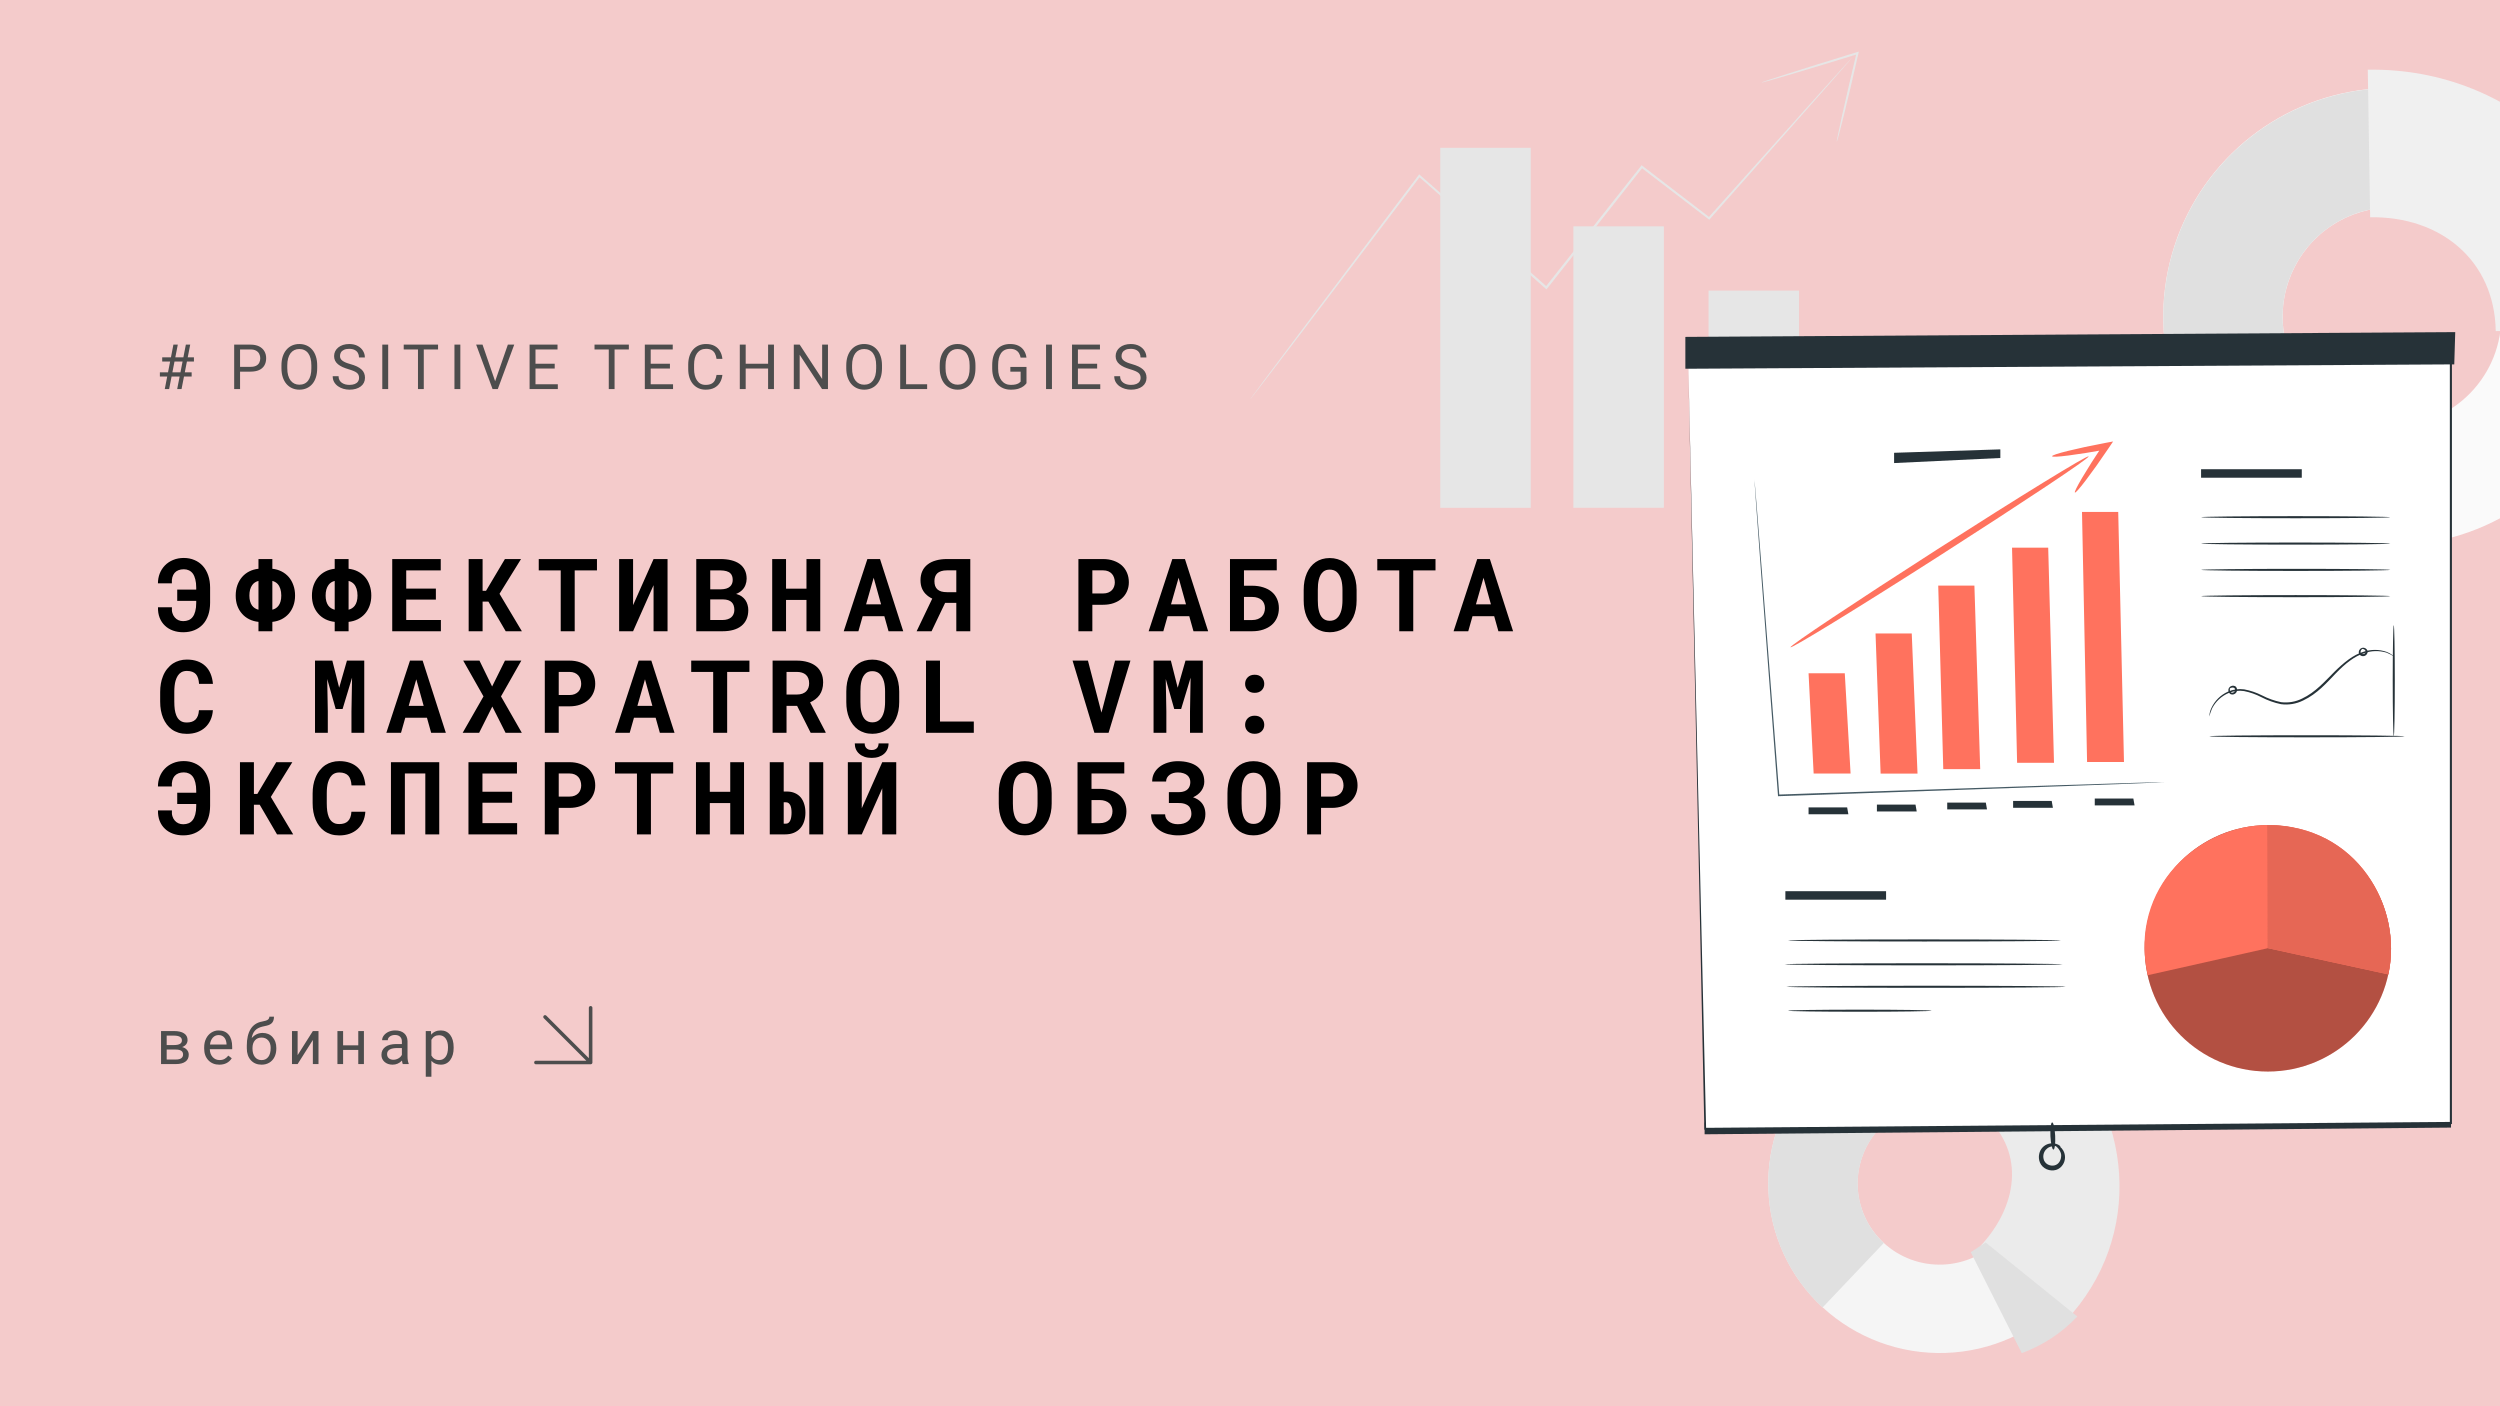
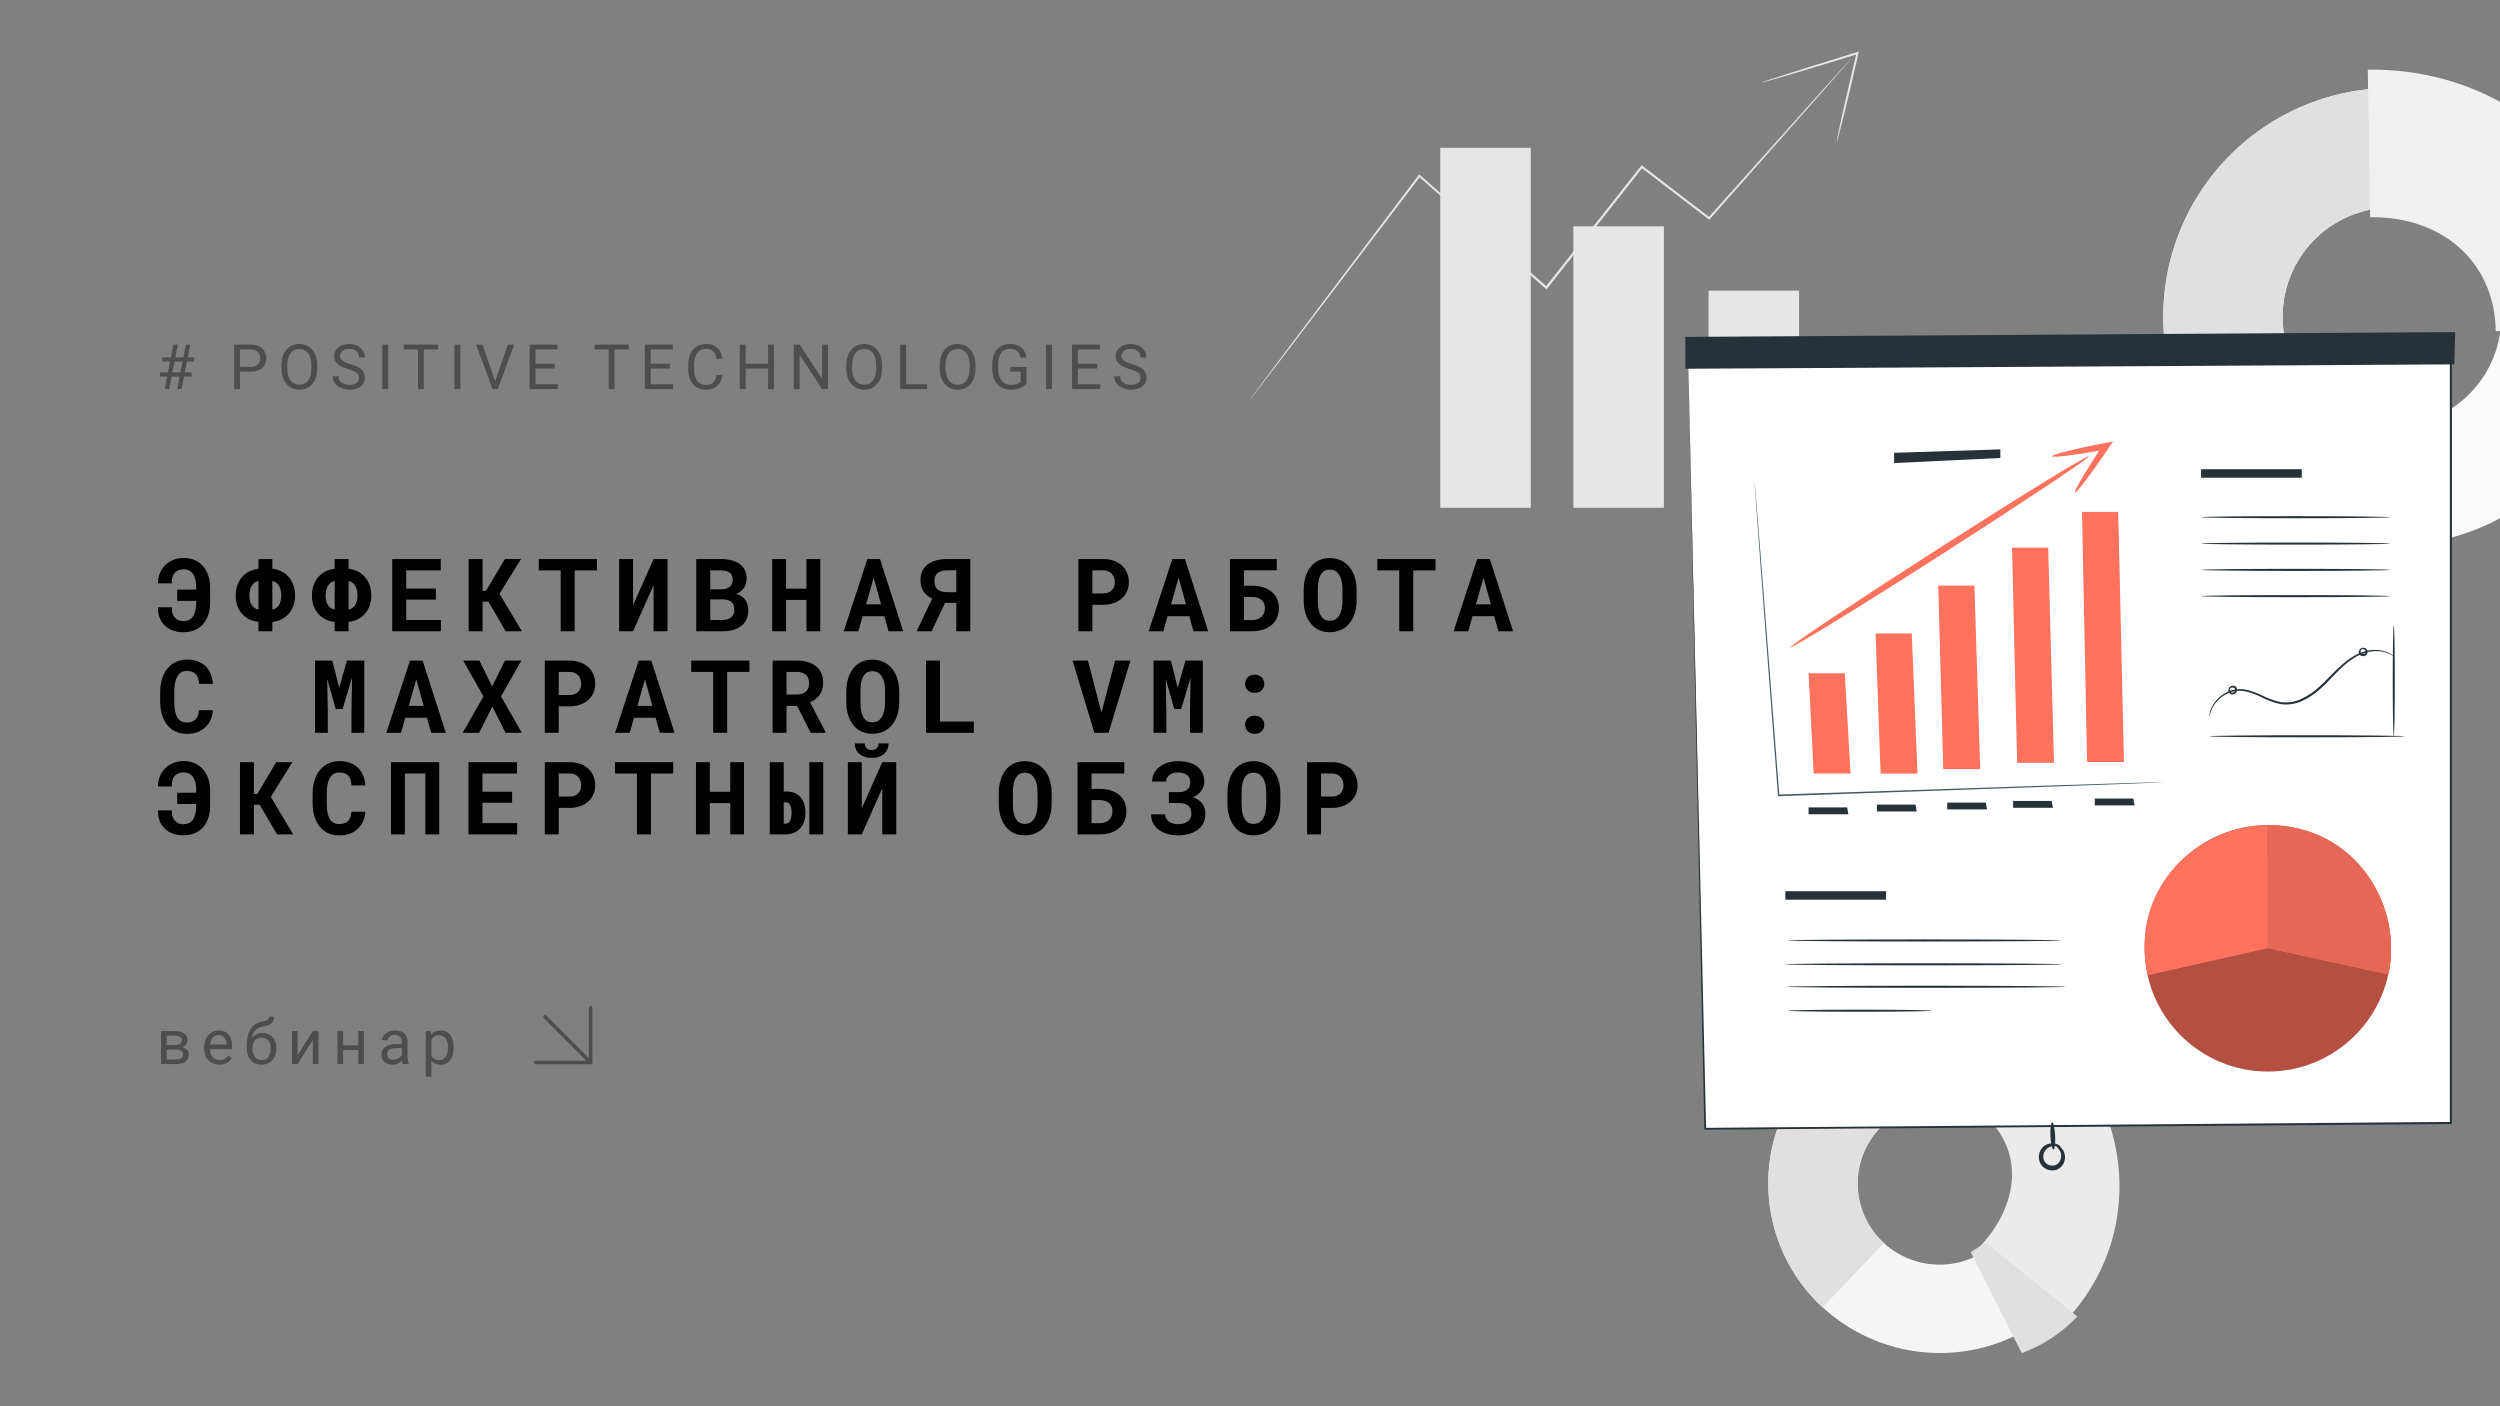
<svg xmlns="http://www.w3.org/2000/svg" width="1600" height="900" viewBox="0 0 1600 900" fill="none">
  <rect x="0" y="0" width="1600" height="900" fill="#808080" stroke="none" />
  <g clip-path="url(#clip0_3414_2)">
-     <rect width="1600" height="900" fill="#F4CBCB" />
    <path d="M103.066 681V659.867H111.309C114.121 659.867 116.276 660.362 117.773 661.352C119.284 662.328 120.039 663.767 120.039 665.668C120.039 666.645 119.746 667.53 119.16 668.324C118.574 669.105 117.708 669.704 116.562 670.121C117.839 670.421 118.861 671.007 119.629 671.879C120.41 672.751 120.801 673.793 120.801 675.004C120.801 676.944 120.085 678.428 118.652 679.457C117.233 680.486 115.221 681 112.617 681H103.066ZM106.68 671.723V678.09H112.656C114.167 678.09 115.293 677.81 116.035 677.25C116.79 676.69 117.168 675.902 117.168 674.887C117.168 672.777 115.618 671.723 112.52 671.723H106.68ZM106.68 668.832H111.348C114.733 668.832 116.426 667.842 116.426 665.863C116.426 663.884 114.824 662.862 111.621 662.797H106.68V668.832ZM140.355 681.391C137.491 681.391 135.16 680.453 133.363 678.578C131.566 676.69 130.668 674.171 130.668 671.02V670.355C130.668 668.259 131.065 666.391 131.859 664.75C132.667 663.096 133.786 661.807 135.219 660.883C136.664 659.945 138.227 659.477 139.906 659.477C142.654 659.477 144.789 660.382 146.312 662.191C147.836 664.001 148.598 666.592 148.598 669.965V671.469H134.281C134.333 673.552 134.939 675.238 136.098 676.527C137.27 677.803 138.754 678.441 140.551 678.441C141.827 678.441 142.908 678.181 143.793 677.66C144.678 677.139 145.453 676.449 146.117 675.59L148.324 677.309C146.553 680.03 143.897 681.391 140.355 681.391ZM139.906 662.445C138.448 662.445 137.224 662.979 136.234 664.047C135.245 665.102 134.633 666.586 134.398 668.5H144.984V668.227C144.88 666.391 144.385 664.971 143.5 663.969C142.615 662.953 141.417 662.445 139.906 662.445ZM168.074 661.078C170.73 661.078 172.853 661.97 174.441 663.754C176.043 665.525 176.844 667.862 176.844 670.766V671.098C176.844 673.09 176.46 674.874 175.691 676.449C174.923 678.012 173.816 679.229 172.371 680.102C170.939 680.961 169.285 681.391 167.41 681.391C164.572 681.391 162.286 680.447 160.555 678.559C158.823 676.658 157.957 674.112 157.957 670.922V669.164C157.957 664.724 158.777 661.195 160.418 658.578C162.072 655.961 164.507 654.366 167.723 653.793C169.546 653.467 170.776 653.07 171.414 652.602C172.052 652.133 172.371 651.488 172.371 650.668H175.34C175.34 652.296 174.969 653.565 174.227 654.477C173.497 655.388 172.326 656.033 170.711 656.41L168.016 657.016C165.867 657.523 164.253 658.383 163.172 659.594C162.104 660.792 161.408 662.393 161.082 664.398C162.996 662.185 165.327 661.078 168.074 661.078ZM167.371 664.047C165.6 664.047 164.194 664.646 163.152 665.844C162.111 667.029 161.59 668.676 161.59 670.785V671.098C161.59 673.363 162.111 675.16 163.152 676.488C164.207 677.803 165.626 678.461 167.41 678.461C169.207 678.461 170.626 677.797 171.668 676.469C172.71 675.141 173.23 673.201 173.23 670.648C173.23 668.656 172.703 667.061 171.648 665.863C170.607 664.652 169.181 664.047 167.371 664.047ZM200.227 659.867H203.84V681H200.227V665.59L190.48 681H186.867V659.867H190.48V675.297L200.227 659.867ZM232.906 681H229.293V671.977H219.586V681H215.953V659.867H219.586V669.027H229.293V659.867H232.906V681ZM257.773 681C257.565 680.583 257.396 679.841 257.266 678.773C255.586 680.518 253.581 681.391 251.25 681.391C249.167 681.391 247.454 680.805 246.113 679.633C244.785 678.448 244.121 676.951 244.121 675.141C244.121 672.94 244.954 671.234 246.621 670.023C248.301 668.799 250.658 668.188 253.691 668.188H257.207V666.527C257.207 665.264 256.829 664.262 256.074 663.52C255.319 662.764 254.206 662.387 252.734 662.387C251.445 662.387 250.365 662.712 249.492 663.363C248.62 664.014 248.184 664.802 248.184 665.727H244.551C244.551 664.672 244.922 663.656 245.664 662.68C246.419 661.69 247.435 660.909 248.711 660.336C250 659.763 251.413 659.477 252.949 659.477C255.384 659.477 257.292 660.089 258.672 661.312C260.052 662.523 260.768 664.197 260.82 666.332V676.059C260.82 677.999 261.068 679.542 261.562 680.688V681H257.773ZM251.777 678.246C252.91 678.246 253.984 677.953 255 677.367C256.016 676.781 256.751 676.02 257.207 675.082V670.746H254.375C249.948 670.746 247.734 672.042 247.734 674.633C247.734 675.766 248.112 676.651 248.867 677.289C249.622 677.927 250.592 678.246 251.777 678.246ZM290.336 670.668C290.336 673.884 289.6 676.475 288.129 678.441C286.658 680.408 284.665 681.391 282.152 681.391C279.587 681.391 277.569 680.577 276.098 678.949V689.125H272.484V659.867H275.785L275.961 662.211C277.432 660.388 279.477 659.477 282.094 659.477C284.633 659.477 286.638 660.434 288.109 662.348C289.594 664.262 290.336 666.924 290.336 670.336V670.668ZM286.723 670.258C286.723 667.875 286.215 665.993 285.199 664.613C284.184 663.233 282.79 662.543 281.02 662.543C278.832 662.543 277.191 663.513 276.098 665.453V675.551C277.178 677.478 278.832 678.441 281.059 678.441C282.79 678.441 284.164 677.758 285.18 676.391C286.208 675.01 286.723 672.966 286.723 670.258Z" fill="#4D4D4D" />
    <path d="M110.029 388.639C109.902 390.035 110.008 391.284 110.347 392.384C110.685 393.484 111.193 394.415 111.87 395.177C112.526 395.938 113.309 396.52 114.219 396.922C115.15 397.324 116.155 397.525 117.234 397.525C118.503 397.525 119.657 397.314 120.693 396.891C121.73 396.467 122.608 395.78 123.328 394.828C124.047 393.897 124.597 392.691 124.978 391.209C125.38 389.728 125.581 387.919 125.581 385.782V384.544H113.425V377.34H125.581V376.102C125.581 374.071 125.391 372.315 125.01 370.833C124.65 369.352 124.132 368.125 123.455 367.152C122.756 366.2 121.91 365.491 120.916 365.025C119.942 364.56 118.853 364.327 117.646 364.327C116.356 364.327 115.203 364.528 114.187 364.93C113.193 365.332 112.367 365.914 111.711 366.676C111.056 367.459 110.579 368.411 110.283 369.532C109.987 370.654 109.892 371.923 109.998 373.341H101.079C101.079 371.119 101.46 369.024 102.222 367.057C103.005 365.089 104.115 363.364 105.554 361.883C106.993 360.402 108.728 359.238 110.759 358.392C112.812 357.525 115.107 357.091 117.646 357.091C120.122 357.091 122.386 357.535 124.438 358.424C126.512 359.291 128.289 360.54 129.771 362.169C131.252 363.798 132.405 365.798 133.23 368.167C134.055 370.516 134.468 373.161 134.468 376.102V385.719C134.468 388.681 134.066 391.336 133.262 393.685C132.458 396.013 131.315 397.98 129.834 399.588C128.332 401.218 126.512 402.466 124.375 403.333C122.259 404.201 119.879 404.635 117.234 404.635C114.885 404.635 112.706 404.275 110.696 403.556C108.707 402.836 106.993 401.789 105.554 400.414C104.094 399.038 102.973 397.367 102.19 395.399C101.407 393.41 101.047 391.157 101.111 388.639H110.029ZM174.306 364.01C176.464 364.243 178.432 364.814 180.209 365.724C181.986 366.633 183.52 367.829 184.811 369.31C186.081 370.791 187.064 372.537 187.763 374.547C188.482 376.536 188.842 378.736 188.842 381.148C188.842 383.518 188.482 385.687 187.763 387.655C187.064 389.601 186.081 391.305 184.811 392.765C183.52 394.225 181.986 395.41 180.209 396.319C178.432 397.208 176.464 397.769 174.306 398.001V404H165.419V398.001C163.261 397.769 161.282 397.208 159.484 396.319C157.707 395.431 156.183 394.256 154.914 392.796C153.623 391.358 152.618 389.665 151.898 387.718C151.2 385.75 150.851 383.582 150.851 381.212C150.851 378.8 151.2 376.589 151.898 374.579C152.618 372.569 153.623 370.812 154.914 369.31C156.183 367.829 157.707 366.633 159.484 365.724C161.282 364.814 163.261 364.243 165.419 364.01V357.789H174.306V364.01ZM159.611 381.212C159.611 382.545 159.759 383.751 160.055 384.83C160.351 385.888 160.764 386.787 161.293 387.528C161.801 388.226 162.404 388.797 163.102 389.242C163.8 389.686 164.573 390.014 165.419 390.226V371.786C164.594 371.997 163.832 372.325 163.134 372.77C162.457 373.214 161.875 373.785 161.388 374.483C160.817 375.287 160.373 376.25 160.055 377.372C159.759 378.493 159.611 379.773 159.611 381.212ZM180.019 381.148C180.019 379.519 179.818 378.091 179.416 376.864C179.014 375.615 178.453 374.589 177.733 373.785C177.289 373.299 176.771 372.886 176.178 372.547C175.607 372.209 174.983 371.955 174.306 371.786V390.194C175.089 390.003 175.808 389.707 176.464 389.305C177.12 388.882 177.691 388.364 178.178 387.75C178.77 386.988 179.225 386.057 179.542 384.957C179.86 383.836 180.019 382.566 180.019 381.148ZM223.094 364.01C225.252 364.243 227.22 364.814 228.997 365.724C230.774 366.633 232.308 367.829 233.599 369.31C234.869 370.791 235.853 372.537 236.551 374.547C237.27 376.536 237.63 378.736 237.63 381.148C237.63 383.518 237.27 385.687 236.551 387.655C235.853 389.601 234.869 391.305 233.599 392.765C232.308 394.225 230.774 395.41 228.997 396.319C227.22 397.208 225.252 397.769 223.094 398.001V404H214.207V398.001C212.049 397.769 210.07 397.208 208.272 396.319C206.495 395.431 204.971 394.256 203.702 392.796C202.411 391.358 201.406 389.665 200.687 387.718C199.988 385.75 199.639 383.582 199.639 381.212C199.639 378.8 199.988 376.589 200.687 374.579C201.406 372.569 202.411 370.812 203.702 369.31C204.971 367.829 206.495 366.633 208.272 365.724C210.07 364.814 212.049 364.243 214.207 364.01V357.789H223.094V364.01ZM208.399 381.212C208.399 382.545 208.547 383.751 208.843 384.83C209.139 385.888 209.552 386.787 210.081 387.528C210.589 388.226 211.192 388.797 211.89 389.242C212.588 389.686 213.361 390.014 214.207 390.226V371.786C213.382 371.997 212.62 372.325 211.922 372.77C211.245 373.214 210.663 373.785 210.176 374.483C209.605 375.287 209.161 376.25 208.843 377.372C208.547 378.493 208.399 379.773 208.399 381.212ZM228.807 381.148C228.807 379.519 228.606 378.091 228.204 376.864C227.802 375.615 227.241 374.589 226.521 373.785C226.077 373.299 225.559 372.886 224.966 372.547C224.395 372.209 223.771 371.955 223.094 371.786V390.194C223.877 390.003 224.596 389.707 225.252 389.305C225.908 388.882 226.479 388.364 226.966 387.75C227.558 386.988 228.013 386.057 228.331 384.957C228.648 383.836 228.807 382.566 228.807 381.148ZM278.959 383.751H259.98V396.795H282.165V404H251.03V357.789H282.07V365.057H259.98V376.705H278.959V383.751ZM312.577 385.021H308.863V404H299.945V357.789H308.863V378.133H311.053L323.146 357.789H333.46L319.686 380.038L334 404H323.653L312.577 385.021ZM382.058 365.057H367.808V404H358.857V365.057H344.797V357.789H382.058V365.057ZM418.278 357.789H427.228V404H418.278V374.515L405.17 404H396.251V357.789H405.17V387.306L418.278 357.789ZM445.611 404V357.789H461.131C463.649 357.789 465.934 358.043 467.986 358.551C470.06 359.059 471.827 359.831 473.287 360.868C474.747 361.904 475.868 363.216 476.651 364.803C477.455 366.39 477.857 368.263 477.857 370.421C477.836 371.817 477.582 373.14 477.095 374.388C476.63 375.615 475.931 376.694 475 377.625C474.493 378.133 473.911 378.599 473.255 379.022C472.62 379.445 471.911 379.805 471.128 380.101V380.133C472.652 380.556 473.858 381.096 474.747 381.751C475.656 382.407 476.418 383.169 477.032 384.037C477.667 384.968 478.132 385.983 478.428 387.083C478.746 388.163 478.904 389.284 478.904 390.448C478.904 392.669 478.523 394.627 477.762 396.319C477 398.012 475.91 399.43 474.493 400.572C473.075 401.715 471.351 402.572 469.319 403.143C467.288 403.714 465.003 404 462.464 404H445.611ZM454.561 383.624V396.795H462.496C463.659 396.795 464.696 396.647 465.606 396.351C466.537 396.055 467.309 395.653 467.923 395.145C468.6 394.574 469.108 393.886 469.446 393.082C469.806 392.278 469.986 391.379 469.986 390.384C469.986 389.347 469.848 388.417 469.573 387.591C469.319 386.766 468.907 386.068 468.335 385.497C467.764 384.904 467.024 384.449 466.114 384.132C465.204 383.814 464.125 383.645 462.876 383.624H454.561ZM454.561 377.181H461.194C462.549 377.16 463.744 377.001 464.781 376.705C465.818 376.388 466.653 375.922 467.288 375.309C467.817 374.822 468.219 374.229 468.494 373.531C468.79 372.833 468.938 372.04 468.938 371.151C468.938 370.22 468.812 369.405 468.558 368.707C468.325 368.009 467.965 367.427 467.479 366.961C466.844 366.306 465.987 365.829 464.908 365.533C463.85 365.237 462.601 365.078 461.163 365.057H454.561V377.181ZM524.963 404H516.14V383.973H503.063V404H494.208V357.789H503.063V376.737H516.14V357.789H524.963V404ZM565.975 394.352H552.105L549.376 404H539.981L555.121 357.789H563.214L578.067 404H568.673L565.975 394.352ZM554.295 386.766H563.88L559.151 369.754L554.295 386.766ZM612.034 404V385.814H604.893L596.196 404H586.643L596.641 383.116C595.815 382.714 595.043 382.27 594.324 381.783C593.625 381.275 592.991 380.736 592.419 380.165C591.34 379.043 590.515 377.752 589.944 376.292C589.394 374.833 589.119 373.193 589.119 371.373C589.119 369.151 589.51 367.194 590.293 365.501C591.076 363.809 592.208 362.391 593.689 361.249C595.149 360.106 596.926 359.249 599.021 358.678C601.116 358.085 603.464 357.789 606.067 357.789H620.984V404H612.034ZM598.037 371.913C598.037 373.076 598.185 374.092 598.481 374.959C598.799 375.827 599.264 376.557 599.878 377.149C600.555 377.763 601.401 378.229 602.417 378.546C603.454 378.842 604.67 378.99 606.067 378.99H612.034V365.025H606.067C604.649 365.025 603.422 365.195 602.385 365.533C601.348 365.851 600.502 366.316 599.846 366.93C599.233 367.522 598.778 368.242 598.481 369.088C598.185 369.913 598.037 370.855 598.037 371.913ZM699.104 387.052V404H690.186V357.789H705.992C708.51 357.789 710.784 358.159 712.815 358.9C714.847 359.619 716.582 360.624 718.021 361.915C719.438 363.227 720.528 364.793 721.29 366.612C722.072 368.432 722.464 370.453 722.464 372.674C722.464 374.748 722.072 376.663 721.29 378.419C720.528 380.175 719.438 381.688 718.021 382.958C716.582 384.248 714.847 385.253 712.815 385.973C710.784 386.692 708.51 387.052 705.992 387.052H699.104ZM699.104 379.815H705.992C707.261 379.815 708.361 379.625 709.292 379.244C710.223 378.863 711.006 378.345 711.641 377.689C712.255 377.033 712.71 376.282 713.006 375.436C713.323 374.568 713.482 373.669 713.482 372.738C713.482 371.659 713.323 370.654 713.006 369.723C712.71 368.792 712.255 367.977 711.641 367.279C711.006 366.581 710.223 366.03 709.292 365.628C708.361 365.226 707.261 365.025 705.992 365.025H699.104V379.815ZM761.127 394.352H747.258L744.528 404H735.134L750.273 357.789H758.366L773.22 404H763.825L761.127 394.352ZM749.448 386.766H759.033L754.304 369.754L749.448 386.766ZM817.12 365.025H796.141V374.864H801.346C804.012 374.864 806.403 375.213 808.519 375.912C810.656 376.589 812.465 377.551 813.946 378.8C815.406 380.048 816.528 381.561 817.311 383.338C818.093 385.116 818.485 387.083 818.485 389.242C818.485 391.442 818.093 393.452 817.311 395.272C816.528 397.07 815.406 398.615 813.946 399.906C812.465 401.196 810.656 402.201 808.519 402.921C806.403 403.64 804.012 404 801.346 404H787.191V357.789H817.12V365.025ZM796.141 382.037V396.827H801.346C802.743 396.827 803.949 396.626 804.964 396.224C806.001 395.822 806.869 395.272 807.567 394.574C808.244 393.875 808.741 393.061 809.059 392.13C809.397 391.199 809.566 390.215 809.566 389.178C809.566 388.184 809.397 387.253 809.059 386.385C808.741 385.518 808.244 384.756 807.567 384.1C806.869 383.465 806.001 382.968 804.964 382.608C803.949 382.228 802.743 382.037 801.346 382.037H796.141ZM868.225 384.291C868.225 386.279 868.045 388.173 867.686 389.972C867.326 391.749 866.807 393.399 866.13 394.923C865.411 396.446 864.522 397.843 863.464 399.112C862.406 400.382 861.2 401.44 859.846 402.286C858.619 403.027 857.265 403.598 855.784 404C854.324 404.423 852.747 404.635 851.055 404.635C849.256 404.635 847.595 404.402 846.072 403.937C844.548 403.471 843.162 402.815 841.914 401.969C840.687 401.08 839.587 400.012 838.613 398.763C837.64 397.494 836.825 396.065 836.169 394.479C835.577 393.019 835.122 391.432 834.805 389.718C834.508 388.004 834.36 386.195 834.36 384.291V377.562C834.36 375.531 834.53 373.605 834.868 371.786C835.228 369.966 835.746 368.284 836.423 366.739C837.079 365.279 837.873 363.957 838.804 362.772C839.756 361.587 840.846 360.571 842.073 359.725C843.279 358.9 844.633 358.265 846.135 357.821C847.638 357.376 849.267 357.154 851.023 357.154C852.8 357.154 854.461 357.387 856.006 357.853C857.572 358.297 858.979 358.942 860.227 359.789C861.475 360.593 862.565 361.566 863.496 362.708C864.448 363.851 865.263 365.11 865.94 366.485C866.681 368.051 867.241 369.765 867.622 371.627C868.024 373.489 868.225 375.467 868.225 377.562V384.291ZM859.18 377.499C859.18 376.314 859.116 375.192 858.989 374.134C858.883 373.055 858.704 372.061 858.45 371.151C858.132 370.008 857.709 368.993 857.18 368.104C856.651 367.194 856.027 366.454 855.308 365.882C854.736 365.459 854.091 365.131 853.372 364.898C852.673 364.666 851.89 364.549 851.023 364.549C850.198 364.549 849.447 364.655 848.77 364.867C848.114 365.078 847.521 365.385 846.992 365.787C846.273 366.38 845.659 367.12 845.151 368.009C844.665 368.897 844.284 369.934 844.009 371.119C843.797 372.029 843.639 373.023 843.533 374.103C843.448 375.182 843.406 376.314 843.406 377.499V384.291C843.406 385.412 843.448 386.491 843.533 387.528C843.617 388.565 843.765 389.527 843.977 390.416C844.21 391.537 844.548 392.564 844.993 393.495C845.458 394.404 845.998 395.145 846.611 395.716C847.183 396.224 847.828 396.616 848.547 396.891C849.288 397.166 850.124 397.303 851.055 397.303C851.943 397.303 852.758 397.176 853.499 396.922C854.239 396.668 854.895 396.298 855.466 395.812C856.186 395.219 856.789 394.479 857.275 393.59C857.783 392.68 858.185 391.654 858.481 390.511C858.714 389.623 858.883 388.649 858.989 387.591C859.116 386.533 859.18 385.433 859.18 384.291V377.499ZM918.727 365.057H904.477V404H895.526V365.057H881.466V357.789H918.727V365.057ZM956.28 394.352H942.41L939.681 404H930.286L945.425 357.789H953.519L968.372 404H958.978L956.28 394.352ZM944.6 386.766H954.185L949.456 369.754L944.6 386.766ZM136.245 454.527C136.097 456.855 135.589 458.95 134.722 460.812C133.875 462.674 132.733 464.26 131.294 465.572C129.855 466.884 128.141 467.9 126.152 468.619C124.163 469.317 121.963 469.667 119.551 469.667C117.646 469.667 115.88 469.423 114.25 468.937C112.642 468.429 111.193 467.709 109.902 466.778C108.717 465.911 107.66 464.863 106.729 463.636C105.819 462.409 105.046 461.055 104.412 459.574C103.798 458.093 103.322 456.463 102.983 454.686C102.666 452.909 102.507 451.026 102.507 449.037V442.816C102.507 440.954 102.655 439.187 102.952 437.516C103.248 435.823 103.692 434.257 104.285 432.818C104.962 431.062 105.85 429.496 106.951 428.121C108.051 426.746 109.299 425.582 110.696 424.63C111.944 423.826 113.309 423.212 114.79 422.789C116.292 422.345 117.9 422.123 119.614 422.123C122.153 422.123 124.407 422.482 126.375 423.202C128.363 423.921 130.056 424.947 131.453 426.28C132.849 427.613 133.949 429.243 134.753 431.168C135.557 433.093 136.065 435.262 136.277 437.674H127.39C127.306 436.299 127.094 435.093 126.755 434.056C126.438 433.019 125.972 432.152 125.359 431.454C124.724 430.777 123.931 430.269 122.979 429.93C122.048 429.57 120.926 429.391 119.614 429.391C118.916 429.391 118.26 429.465 117.646 429.613C117.054 429.761 116.504 429.983 115.996 430.279C115.129 430.787 114.388 431.517 113.774 432.469C113.182 433.4 112.706 434.49 112.346 435.738C112.071 436.712 111.87 437.791 111.743 438.976C111.616 440.139 111.553 441.398 111.553 442.752V449.037C111.553 450.877 111.648 452.528 111.838 453.988C112.05 455.427 112.367 456.686 112.791 457.765C113.087 458.505 113.436 459.161 113.838 459.732C114.261 460.304 114.737 460.78 115.266 461.161C115.837 461.584 116.472 461.901 117.17 462.113C117.89 462.303 118.683 462.398 119.551 462.398C120.715 462.398 121.762 462.25 122.693 461.954C123.624 461.658 124.417 461.192 125.073 460.558C125.729 459.923 126.248 459.108 126.628 458.114C127.009 457.119 127.242 455.924 127.327 454.527H136.245ZM212.684 422.789L217.063 440.15L222.046 422.789H233.123V469H224.935V455.321L225.315 433.707L219.253 453.766H214.842L209.415 434.564L209.795 455.321V469H201.607V422.789H212.684ZM273.247 459.352H259.377L256.647 469H247.253L262.392 422.789H270.485L285.339 469H275.944L273.247 459.352ZM261.567 451.766H271.152L266.423 434.754L261.567 451.766ZM314.957 439.356L323.177 422.789H333.651L320.638 445.704L333.968 469H323.558L315.084 452.179L306.642 469H296.104L309.435 445.704L296.454 422.789H306.864L314.957 439.356ZM357.588 452.052V469H348.669V422.789H364.475C366.993 422.789 369.268 423.159 371.299 423.9C373.33 424.619 375.065 425.624 376.504 426.915C377.922 428.227 379.011 429.793 379.773 431.612C380.556 433.432 380.947 435.453 380.947 437.674C380.947 439.748 380.556 441.663 379.773 443.419C379.011 445.175 377.922 446.688 376.504 447.958C375.065 449.248 373.33 450.253 371.299 450.973C369.268 451.692 366.993 452.052 364.475 452.052H357.588ZM357.588 444.815H364.475C365.745 444.815 366.845 444.625 367.776 444.244C368.707 443.863 369.49 443.345 370.125 442.689C370.738 442.033 371.193 441.282 371.489 440.436C371.807 439.568 371.965 438.669 371.965 437.738C371.965 436.659 371.807 435.654 371.489 434.723C371.193 433.792 370.738 432.977 370.125 432.279C369.49 431.581 368.707 431.03 367.776 430.628C366.845 430.226 365.745 430.025 364.475 430.025H357.588V444.815ZM419.611 459.352H405.741L403.012 469H393.617L408.756 422.789H416.85L431.703 469H422.309L419.611 459.352ZM407.931 451.766H417.516L412.787 434.754L407.931 451.766ZM479.634 430.057H465.384V469H456.434V430.057H442.374V422.789H479.634V430.057ZM510.141 451.734H503.381V469H494.462V422.789H509.951C512.511 422.789 514.828 423.096 516.901 423.709C518.975 424.302 520.752 425.18 522.233 426.344C523.693 427.507 524.815 428.957 525.598 430.692C526.402 432.427 526.804 434.437 526.804 436.722C526.804 438.373 526.603 439.864 526.201 441.197C525.82 442.509 525.27 443.683 524.55 444.72C523.81 445.778 522.921 446.699 521.884 447.481C520.869 448.264 519.726 448.941 518.457 449.513L528.391 468.587V469H518.837L510.141 451.734ZM503.381 444.498H509.982C511.358 444.498 512.564 444.308 513.601 443.927C514.659 443.525 515.515 442.953 516.171 442.213C516.722 441.62 517.134 440.912 517.409 440.086C517.705 439.261 517.854 438.341 517.854 437.325C517.854 436.098 517.663 435.019 517.282 434.088C516.923 433.136 516.372 432.353 515.632 431.739C514.976 431.189 514.172 430.766 513.22 430.47C512.268 430.174 511.178 430.025 509.951 430.025H503.381V444.498ZM575.497 449.291C575.497 451.279 575.317 453.173 574.957 454.972C574.597 456.749 574.079 458.399 573.402 459.923C572.682 461.446 571.794 462.843 570.736 464.112C569.678 465.382 568.472 466.44 567.118 467.286C565.89 468.027 564.536 468.598 563.055 469C561.595 469.423 560.019 469.635 558.326 469.635C556.528 469.635 554.867 469.402 553.343 468.937C551.82 468.471 550.434 467.815 549.186 466.969C547.958 466.08 546.858 465.012 545.885 463.763C544.911 462.494 544.097 461.065 543.441 459.479C542.848 458.019 542.394 456.432 542.076 454.718C541.78 453.004 541.632 451.195 541.632 449.291V442.562C541.632 440.531 541.801 438.605 542.14 436.786C542.499 434.966 543.018 433.284 543.695 431.739C544.351 430.279 545.144 428.957 546.075 427.772C547.027 426.587 548.117 425.571 549.344 424.725C550.55 423.9 551.904 423.265 553.407 422.821C554.909 422.376 556.538 422.154 558.294 422.154C560.072 422.154 561.733 422.387 563.277 422.853C564.843 423.297 566.25 423.942 567.499 424.789C568.747 425.593 569.837 426.566 570.768 427.708C571.72 428.851 572.534 430.11 573.211 431.485C573.952 433.051 574.513 434.765 574.894 436.627C575.296 438.489 575.497 440.467 575.497 442.562V449.291ZM566.451 442.499C566.451 441.314 566.388 440.192 566.261 439.134C566.155 438.055 565.975 437.061 565.721 436.151C565.404 435.008 564.981 433.993 564.452 433.104C563.923 432.194 563.299 431.454 562.579 430.882C562.008 430.459 561.362 430.131 560.643 429.898C559.945 429.666 559.162 429.549 558.294 429.549C557.469 429.549 556.718 429.655 556.041 429.867C555.385 430.078 554.793 430.385 554.264 430.787C553.544 431.38 552.931 432.12 552.423 433.009C551.936 433.897 551.555 434.934 551.28 436.119C551.069 437.029 550.91 438.023 550.804 439.103C550.72 440.182 550.677 441.314 550.677 442.499V449.291C550.677 450.412 550.72 451.491 550.804 452.528C550.889 453.565 551.037 454.527 551.249 455.416C551.481 456.537 551.82 457.564 552.264 458.495C552.73 459.404 553.269 460.145 553.883 460.716C554.454 461.224 555.099 461.616 555.819 461.891C556.559 462.166 557.395 462.303 558.326 462.303C559.215 462.303 560.029 462.176 560.77 461.922C561.511 461.668 562.167 461.298 562.738 460.812C563.457 460.219 564.06 459.479 564.547 458.59C565.055 457.68 565.457 456.654 565.753 455.511C565.986 454.623 566.155 453.649 566.261 452.591C566.388 451.533 566.451 450.433 566.451 449.291V442.499ZM601.592 461.795H623.237V469H592.642V422.789H601.592V461.795ZM700.406 469L686.441 422.789H696.28L704.119 452.972L704.913 456.083L705.77 452.94L713.641 422.789H723.479L709.483 469H700.406ZM749.353 422.789L753.732 440.15L758.715 422.789H769.792V469H761.604V455.321L761.984 433.707L755.922 453.766H751.511L746.083 434.564L746.464 455.321V469H738.276V422.789H749.353ZM796.871 463.89C796.871 462.261 797.411 460.886 798.49 459.764C799.569 458.622 801.071 458.05 802.997 458.05C804.901 458.05 806.393 458.611 807.472 459.732C808.572 460.854 809.122 462.24 809.122 463.89C809.122 465.541 808.561 466.916 807.44 468.016C806.34 469.095 804.859 469.635 802.997 469.635C801.113 469.635 799.622 469.085 798.521 467.984C797.421 466.884 796.871 465.519 796.871 463.89ZM796.871 437.674C796.871 436.045 797.411 434.67 798.49 433.548C799.569 432.406 801.071 431.834 802.997 431.834C804.901 431.834 806.393 432.395 807.472 433.517C808.572 434.638 809.122 436.024 809.122 437.674C809.122 439.325 808.561 440.7 807.44 441.8C806.34 442.879 804.859 443.419 802.997 443.419C801.113 443.419 799.622 442.869 798.521 441.769C797.421 440.668 796.871 439.304 796.871 437.674ZM110.029 518.639C109.902 520.035 110.008 521.284 110.347 522.384C110.685 523.484 111.193 524.415 111.87 525.177C112.526 525.938 113.309 526.52 114.219 526.922C115.15 527.324 116.155 527.525 117.234 527.525C118.503 527.525 119.657 527.314 120.693 526.891C121.73 526.467 122.608 525.78 123.328 524.828C124.047 523.897 124.597 522.691 124.978 521.209C125.38 519.728 125.581 517.919 125.581 515.782V514.544H113.425V507.34H125.581V506.102C125.581 504.071 125.391 502.315 125.01 500.833C124.65 499.352 124.132 498.125 123.455 497.152C122.756 496.2 121.91 495.491 120.916 495.025C119.942 494.56 118.853 494.327 117.646 494.327C116.356 494.327 115.203 494.528 114.187 494.93C113.193 495.332 112.367 495.914 111.711 496.676C111.056 497.459 110.579 498.411 110.283 499.532C109.987 500.654 109.892 501.923 109.998 503.341H101.079C101.079 501.119 101.46 499.024 102.222 497.057C103.005 495.089 104.115 493.364 105.554 491.883C106.993 490.402 108.728 489.238 110.759 488.392C112.812 487.525 115.107 487.091 117.646 487.091C120.122 487.091 122.386 487.535 124.438 488.424C126.512 489.291 128.289 490.54 129.771 492.169C131.252 493.798 132.405 495.798 133.23 498.167C134.055 500.516 134.468 503.161 134.468 506.102V515.719C134.468 518.681 134.066 521.336 133.262 523.685C132.458 526.013 131.315 527.98 129.834 529.588C128.332 531.218 126.512 532.466 124.375 533.333C122.259 534.201 119.879 534.635 117.234 534.635C114.885 534.635 112.706 534.275 110.696 533.556C108.707 532.836 106.993 531.789 105.554 530.414C104.094 529.038 102.973 527.367 102.19 525.399C101.407 523.41 101.047 521.157 101.111 518.639H110.029ZM166.212 515.021H162.499V534H153.581V487.789H162.499V508.133H164.689L176.781 487.789H187.096L173.322 510.038L187.636 534H177.289L166.212 515.021ZM233.821 519.527C233.673 521.855 233.165 523.95 232.298 525.812C231.451 527.674 230.309 529.26 228.87 530.572C227.431 531.884 225.717 532.9 223.729 533.619C221.74 534.317 219.539 534.667 217.127 534.667C215.223 534.667 213.456 534.423 211.827 533.937C210.219 533.429 208.769 532.709 207.479 531.778C206.294 530.911 205.236 529.863 204.305 528.636C203.395 527.409 202.623 526.055 201.988 524.574C201.374 523.093 200.898 521.463 200.56 519.686C200.242 517.909 200.083 516.026 200.083 514.037V507.816C200.083 505.954 200.232 504.187 200.528 502.516C200.824 500.823 201.268 499.257 201.861 497.818C202.538 496.062 203.427 494.496 204.527 493.121C205.627 491.746 206.875 490.582 208.272 489.63C209.52 488.826 210.885 488.212 212.366 487.789C213.868 487.345 215.477 487.123 217.19 487.123C219.729 487.123 221.983 487.482 223.951 488.202C225.94 488.921 227.632 489.947 229.029 491.28C230.425 492.613 231.526 494.243 232.33 496.168C233.134 498.093 233.641 500.262 233.853 502.674H224.966C224.882 501.299 224.67 500.093 224.332 499.056C224.014 498.019 223.549 497.152 222.935 496.454C222.3 495.777 221.507 495.269 220.555 494.93C219.624 494.57 218.502 494.391 217.19 494.391C216.492 494.391 215.836 494.465 215.223 494.613C214.63 494.761 214.08 494.983 213.572 495.279C212.705 495.787 211.964 496.517 211.351 497.469C210.758 498.4 210.282 499.49 209.922 500.738C209.647 501.712 209.446 502.791 209.319 503.976C209.192 505.139 209.129 506.398 209.129 507.752V514.037C209.129 515.877 209.224 517.528 209.415 518.988C209.626 520.427 209.944 521.686 210.367 522.765C210.663 523.505 211.012 524.161 211.414 524.732C211.837 525.304 212.313 525.78 212.842 526.161C213.414 526.584 214.048 526.901 214.747 527.113C215.466 527.303 216.259 527.398 217.127 527.398C218.291 527.398 219.338 527.25 220.269 526.954C221.2 526.658 221.993 526.192 222.649 525.558C223.305 524.923 223.824 524.108 224.205 523.114C224.585 522.119 224.818 520.924 224.903 519.527H233.821ZM281.118 534H272.199V495.025H259.123V534H250.205V487.789H281.118V534ZM327.748 513.751H308.768V526.795H330.953V534H299.818V487.789H330.858V495.057H308.768V506.705H327.748V513.751ZM357.588 517.052V534H348.669V487.789H364.475C366.993 487.789 369.268 488.159 371.299 488.9C373.33 489.619 375.065 490.624 376.504 491.915C377.922 493.227 379.011 494.793 379.773 496.612C380.556 498.432 380.947 500.453 380.947 502.674C380.947 504.748 380.556 506.663 379.773 508.419C379.011 510.175 377.922 511.688 376.504 512.958C375.065 514.248 373.33 515.253 371.299 515.973C369.268 516.692 366.993 517.052 364.475 517.052H357.588ZM357.588 509.815H364.475C365.745 509.815 366.845 509.625 367.776 509.244C368.707 508.863 369.49 508.345 370.125 507.689C370.738 507.033 371.193 506.282 371.489 505.436C371.807 504.568 371.965 503.669 371.965 502.738C371.965 501.659 371.807 500.654 371.489 499.723C371.193 498.792 370.738 497.977 370.125 497.279C369.49 496.581 368.707 496.03 367.776 495.628C366.845 495.226 365.745 495.025 364.475 495.025H357.588V509.815ZM430.846 495.057H416.596V534H407.646V495.057H393.585V487.789H430.846V495.057ZM476.175 534H467.352V513.973H454.275V534H445.42V487.789H454.275V506.737H467.352V487.789H476.175V534ZM501.572 506.578H503.571C505.497 506.578 507.2 506.906 508.681 507.562C510.162 508.197 511.411 509.107 512.426 510.292C513.421 511.476 514.172 512.905 514.68 514.576C515.209 516.227 515.473 518.078 515.473 520.13C515.473 522.162 515.188 524.034 514.616 525.748C514.066 527.441 513.241 528.901 512.141 530.128C511.04 531.355 509.686 532.307 508.078 532.984C506.47 533.661 504.619 534 502.524 534H492.653V487.789H501.572V506.578ZM526.867 534H517.949V487.789H526.867V534ZM501.572 513.465V527.145H503.032C503.667 527.145 504.206 526.965 504.65 526.605C505.116 526.224 505.497 525.706 505.793 525.05C506.068 524.415 506.269 523.674 506.396 522.828C506.523 521.961 506.586 521.04 506.586 520.067C506.586 519.136 506.523 518.268 506.396 517.464C506.269 516.66 506.068 515.962 505.793 515.37C505.497 514.777 505.126 514.312 504.682 513.973C504.238 513.635 503.688 513.465 503.032 513.465H501.572ZM564.642 487.789H573.592V534H564.642V504.515L551.534 534H542.616V487.789H551.534V517.306L564.642 487.789ZM568.673 475.76C568.673 477.136 568.419 478.395 567.911 479.537C567.424 480.68 566.716 481.653 565.785 482.457C564.833 483.282 563.69 483.928 562.357 484.393C561.024 484.837 559.532 485.06 557.882 485.06C556.21 485.06 554.708 484.837 553.375 484.393C552.042 483.928 550.91 483.282 549.979 482.457C549.027 481.653 548.297 480.68 547.789 479.537C547.302 478.395 547.059 477.136 547.059 475.76H553.407C553.407 476.31 553.481 476.85 553.629 477.379C553.798 477.887 554.063 478.331 554.422 478.712C554.782 479.114 555.237 479.431 555.787 479.664C556.358 479.897 557.057 480.013 557.882 480.013C558.686 480.013 559.363 479.897 559.913 479.664C560.484 479.431 560.95 479.114 561.31 478.712C561.648 478.331 561.891 477.887 562.04 477.379C562.209 476.85 562.293 476.31 562.293 475.76H568.673ZM673.073 514.291C673.073 516.279 672.893 518.173 672.533 519.972C672.174 521.749 671.655 523.399 670.978 524.923C670.259 526.446 669.37 527.843 668.312 529.112C667.254 530.382 666.048 531.44 664.694 532.286C663.467 533.027 662.112 533.598 660.631 534C659.171 534.423 657.595 534.635 655.902 534.635C654.104 534.635 652.443 534.402 650.919 533.937C649.396 533.471 648.01 532.815 646.762 531.969C645.535 531.08 644.434 530.012 643.461 528.763C642.488 527.494 641.673 526.065 641.017 524.479C640.425 523.019 639.97 521.432 639.652 519.718C639.356 518.004 639.208 516.195 639.208 514.291V507.562C639.208 505.531 639.377 503.605 639.716 501.786C640.076 499.966 640.594 498.284 641.271 496.739C641.927 495.279 642.72 493.957 643.651 492.772C644.604 491.587 645.693 490.571 646.92 489.725C648.126 488.9 649.481 488.265 650.983 487.821C652.485 487.376 654.114 487.154 655.871 487.154C657.648 487.154 659.309 487.387 660.854 487.853C662.419 488.297 663.826 488.942 665.075 489.789C666.323 490.593 667.413 491.566 668.344 492.708C669.296 493.851 670.111 495.11 670.788 496.485C671.528 498.051 672.089 499.765 672.47 501.627C672.872 503.489 673.073 505.467 673.073 507.562V514.291ZM664.027 507.499C664.027 506.314 663.964 505.192 663.837 504.134C663.731 503.055 663.551 502.061 663.297 501.151C662.98 500.008 662.557 498.993 662.028 498.104C661.499 497.194 660.875 496.454 660.155 495.882C659.584 495.459 658.939 495.131 658.219 494.898C657.521 494.666 656.738 494.549 655.871 494.549C655.045 494.549 654.294 494.655 653.617 494.867C652.961 495.078 652.369 495.385 651.84 495.787C651.12 496.38 650.507 497.12 649.999 498.009C649.512 498.897 649.132 499.934 648.856 501.119C648.645 502.029 648.486 503.023 648.38 504.103C648.296 505.182 648.253 506.314 648.253 507.499V514.291C648.253 515.412 648.296 516.491 648.38 517.528C648.465 518.565 648.613 519.527 648.825 520.416C649.057 521.537 649.396 522.564 649.84 523.495C650.306 524.404 650.845 525.145 651.459 525.716C652.03 526.224 652.676 526.616 653.395 526.891C654.136 527.166 654.971 527.303 655.902 527.303C656.791 527.303 657.606 527.176 658.346 526.922C659.087 526.668 659.743 526.298 660.314 525.812C661.033 525.219 661.636 524.479 662.123 523.59C662.631 522.68 663.033 521.654 663.329 520.511C663.562 519.623 663.731 518.649 663.837 517.591C663.964 516.533 664.027 515.433 664.027 514.291V507.499ZM719.544 495.025H698.565V504.864H703.77C706.436 504.864 708.827 505.213 710.943 505.912C713.08 506.589 714.889 507.551 716.37 508.8C717.83 510.048 718.951 511.561 719.734 513.338C720.517 515.116 720.909 517.083 720.909 519.242C720.909 521.442 720.517 523.452 719.734 525.272C718.951 527.07 717.83 528.615 716.37 529.906C714.889 531.196 713.08 532.201 710.943 532.921C708.827 533.64 706.436 534 703.77 534H689.615V487.789H719.544V495.025ZM698.565 512.037V526.827H703.77C705.167 526.827 706.373 526.626 707.388 526.224C708.425 525.822 709.292 525.272 709.991 524.574C710.668 523.875 711.165 523.061 711.482 522.13C711.821 521.199 711.99 520.215 711.99 519.178C711.99 518.184 711.821 517.253 711.482 516.385C711.165 515.518 710.668 514.756 709.991 514.1C709.292 513.465 708.425 512.968 707.388 512.608C706.373 512.228 705.167 512.037 703.77 512.037H698.565ZM736.721 521.178H745.671C745.671 522.066 745.861 522.892 746.242 523.653C746.644 524.415 747.205 525.082 747.924 525.653C748.644 526.224 749.501 526.679 750.495 527.018C751.49 527.335 752.59 527.494 753.796 527.494C755.192 527.494 756.43 527.335 757.509 527.018C758.588 526.679 759.498 526.214 760.239 525.621C760.979 525.029 761.54 524.341 761.921 523.558C762.302 522.754 762.492 521.887 762.492 520.956C762.492 519.94 762.365 519.041 762.111 518.258C761.879 517.454 761.529 516.766 761.064 516.195C760.556 515.624 759.921 515.169 759.16 514.83C758.419 514.47 757.552 514.216 756.557 514.068C756.219 514.026 755.859 513.994 755.478 513.973C755.097 513.952 754.706 513.941 754.304 513.941H748.083V506.959H754.304C754.727 506.959 755.139 506.948 755.542 506.927C755.944 506.885 756.314 506.832 756.652 506.769C757.668 506.578 758.535 506.25 759.255 505.785C759.995 505.298 760.546 504.737 760.905 504.103C761.201 503.595 761.424 503.045 761.572 502.452C761.72 501.839 761.794 501.183 761.794 500.484C761.794 499.659 761.635 498.876 761.318 498.136C761 497.374 760.514 496.718 759.858 496.168C759.202 495.618 758.366 495.184 757.351 494.867C756.356 494.528 755.171 494.359 753.796 494.359C752.738 494.359 751.754 494.496 750.844 494.771C749.934 495.047 749.152 495.438 748.496 495.946C747.819 496.454 747.279 497.067 746.877 497.787C746.496 498.506 746.306 499.31 746.306 500.199H737.387C737.387 498.167 737.821 496.348 738.688 494.74C739.577 493.132 740.773 491.767 742.275 490.646C743.777 489.524 745.512 488.667 747.48 488.075C749.469 487.461 751.574 487.154 753.796 487.154C756.356 487.154 758.684 487.44 760.778 488.011C762.873 488.561 764.661 489.387 766.142 490.487C767.602 491.608 768.734 492.994 769.538 494.645C770.342 496.274 770.744 498.167 770.744 500.326C770.744 501.384 770.575 502.399 770.236 503.373C769.919 504.346 769.453 505.256 768.84 506.102C768.226 506.97 767.475 507.752 766.586 508.451C765.698 509.149 764.693 509.752 763.571 510.26C764.566 510.598 765.476 511.011 766.301 511.498C767.126 511.984 767.845 512.545 768.459 513.18C769.432 514.153 770.173 515.296 770.681 516.607C771.188 517.919 771.442 519.4 771.442 521.051C771.442 523.209 770.998 525.134 770.109 526.827C769.242 528.52 768.036 529.938 766.491 531.08C764.925 532.244 763.053 533.132 760.874 533.746C758.715 534.339 756.356 534.635 753.796 534.635C751.722 534.635 749.67 534.381 747.639 533.873C745.607 533.344 743.788 532.529 742.18 531.429C740.55 530.35 739.228 528.964 738.212 527.271C737.218 525.579 736.721 523.548 736.721 521.178ZM819.437 514.291C819.437 516.279 819.257 518.173 818.897 519.972C818.538 521.749 818.019 523.399 817.342 524.923C816.623 526.446 815.734 527.843 814.676 529.112C813.618 530.382 812.412 531.44 811.058 532.286C809.831 533.027 808.477 533.598 806.996 534C805.536 534.423 803.959 534.635 802.267 534.635C800.468 534.635 798.807 534.402 797.284 533.937C795.76 533.471 794.374 532.815 793.126 531.969C791.899 531.08 790.799 530.012 789.825 528.763C788.852 527.494 788.037 526.065 787.381 524.479C786.789 523.019 786.334 521.432 786.017 519.718C785.72 518.004 785.572 516.195 785.572 514.291V507.562C785.572 505.531 785.742 503.605 786.08 501.786C786.44 499.966 786.958 498.284 787.635 496.739C788.291 495.279 789.085 493.957 790.016 492.772C790.968 491.587 792.057 490.571 793.285 489.725C794.491 488.9 795.845 488.265 797.347 487.821C798.849 487.376 800.479 487.154 802.235 487.154C804.012 487.154 805.673 487.387 807.218 487.853C808.784 488.297 810.191 488.942 811.439 489.789C812.687 490.593 813.777 491.566 814.708 492.708C815.66 493.851 816.475 495.11 817.152 496.485C817.892 498.051 818.453 499.765 818.834 501.627C819.236 503.489 819.437 505.467 819.437 507.562V514.291ZM810.392 507.499C810.392 506.314 810.328 505.192 810.201 504.134C810.095 503.055 809.916 502.061 809.662 501.151C809.344 500.008 808.921 498.993 808.392 498.104C807.863 497.194 807.239 496.454 806.52 495.882C805.948 495.459 805.303 495.131 804.583 494.898C803.885 494.666 803.102 494.549 802.235 494.549C801.41 494.549 800.659 494.655 799.981 494.867C799.326 495.078 798.733 495.385 798.204 495.787C797.485 496.38 796.871 497.12 796.363 498.009C795.877 498.897 795.496 499.934 795.221 501.119C795.009 502.029 794.85 503.023 794.745 504.103C794.66 505.182 794.618 506.314 794.618 507.499V514.291C794.618 515.412 794.66 516.491 794.745 517.528C794.829 518.565 794.977 519.527 795.189 520.416C795.422 521.537 795.76 522.564 796.205 523.495C796.67 524.404 797.21 525.145 797.823 525.716C798.395 526.224 799.04 526.616 799.759 526.891C800.5 527.166 801.336 527.303 802.267 527.303C803.155 527.303 803.97 527.176 804.71 526.922C805.451 526.668 806.107 526.298 806.678 525.812C807.398 525.219 808.001 524.479 808.487 523.59C808.995 522.68 809.397 521.654 809.693 520.511C809.926 519.623 810.095 518.649 810.201 517.591C810.328 516.533 810.392 515.433 810.392 514.291V507.499ZM845.469 517.052V534H836.55V487.789H852.356C854.874 487.789 857.148 488.159 859.18 488.9C861.211 489.619 862.946 490.624 864.385 491.915C865.802 493.227 866.892 494.793 867.654 496.612C868.437 498.432 868.828 500.453 868.828 502.674C868.828 504.748 868.437 506.663 867.654 508.419C866.892 510.175 865.802 511.688 864.385 512.958C862.946 514.248 861.211 515.253 859.18 515.973C857.148 516.692 854.874 517.052 852.356 517.052H845.469ZM845.469 509.815H852.356C853.625 509.815 854.726 509.625 855.657 509.244C856.588 508.863 857.371 508.345 858.005 507.689C858.619 507.033 859.074 506.282 859.37 505.436C859.688 504.568 859.846 503.669 859.846 502.738C859.846 501.659 859.688 500.654 859.37 499.723C859.074 498.792 858.619 497.977 858.005 497.279C857.371 496.581 856.588 496.03 855.657 495.628C854.726 495.226 853.625 495.025 852.356 495.025H845.469V509.815Z" fill="black" />
    <path d="M343 680H378M378 680V645M378 680L348.833 650.833" stroke="#4D4D4D" stroke-width="2.288" stroke-linecap="round" />
    <path d="M105.449 249L110.977 220.562H113.789L108.242 249H105.449ZM113.398 249L118.945 220.562H121.738L116.191 249H113.398ZM124.121 231.402H103.809V228.688H124.121V231.402ZM122.656 240.992H102.324V238.297H122.656V240.992ZM160.359 237.848H152.762V234.781H160.359C161.831 234.781 163.022 234.547 163.934 234.078C164.845 233.609 165.509 232.958 165.926 232.125C166.355 231.292 166.57 230.341 166.57 229.273C166.57 228.297 166.355 227.379 165.926 226.52C165.509 225.66 164.845 224.97 163.934 224.449C163.022 223.915 161.831 223.648 160.359 223.648H153.641V249H149.871V220.562H160.359C162.508 220.562 164.324 220.934 165.809 221.676C167.293 222.418 168.419 223.447 169.188 224.762C169.956 226.064 170.34 227.555 170.34 229.234C170.34 231.057 169.956 232.613 169.188 233.902C168.419 235.191 167.293 236.174 165.809 236.852C164.324 237.516 162.508 237.848 160.359 237.848ZM203 233.883V235.68C203 237.815 202.733 239.729 202.199 241.422C201.665 243.115 200.897 244.553 199.895 245.738C198.892 246.923 197.688 247.828 196.281 248.453C194.888 249.078 193.326 249.391 191.594 249.391C189.914 249.391 188.371 249.078 186.965 248.453C185.572 247.828 184.361 246.923 183.332 245.738C182.316 244.553 181.529 243.115 180.969 241.422C180.409 239.729 180.129 237.815 180.129 235.68V233.883C180.129 231.747 180.402 229.84 180.949 228.16C181.509 226.467 182.297 225.029 183.312 223.844C184.328 222.646 185.533 221.734 186.926 221.109C188.332 220.484 189.875 220.172 191.555 220.172C193.286 220.172 194.849 220.484 196.242 221.109C197.648 221.734 198.853 222.646 199.855 223.844C200.871 225.029 201.646 226.467 202.18 228.16C202.727 229.84 203 231.747 203 233.883ZM199.27 235.68V233.844C199.27 232.151 199.094 230.654 198.742 229.352C198.404 228.049 197.902 226.956 197.238 226.07C196.574 225.185 195.76 224.514 194.797 224.059C193.846 223.603 192.766 223.375 191.555 223.375C190.383 223.375 189.322 223.603 188.371 224.059C187.434 224.514 186.626 225.185 185.949 226.07C185.285 226.956 184.771 228.049 184.406 229.352C184.042 230.654 183.859 232.151 183.859 233.844V235.68C183.859 237.385 184.042 238.896 184.406 240.211C184.771 241.513 185.292 242.613 185.969 243.512C186.659 244.397 187.473 245.068 188.41 245.523C189.361 245.979 190.422 246.207 191.594 246.207C192.818 246.207 193.905 245.979 194.855 245.523C195.806 245.068 196.607 244.397 197.258 243.512C197.922 242.613 198.423 241.513 198.762 240.211C199.1 238.896 199.27 237.385 199.27 235.68ZM229.801 241.812C229.801 241.148 229.697 240.562 229.488 240.055C229.293 239.534 228.941 239.065 228.434 238.648C227.939 238.232 227.249 237.835 226.363 237.457C225.491 237.079 224.384 236.695 223.043 236.305C221.637 235.888 220.367 235.426 219.234 234.918C218.102 234.397 217.132 233.805 216.324 233.141C215.517 232.477 214.898 231.715 214.469 230.855C214.039 229.996 213.824 229.013 213.824 227.906C213.824 226.799 214.052 225.777 214.508 224.84C214.964 223.902 215.615 223.089 216.461 222.398C217.32 221.695 218.342 221.148 219.527 220.758C220.712 220.367 222.034 220.172 223.492 220.172C225.628 220.172 227.438 220.582 228.922 221.402C230.419 222.21 231.559 223.271 232.34 224.586C233.121 225.888 233.512 227.281 233.512 228.766H229.762C229.762 227.698 229.534 226.754 229.078 225.934C228.622 225.1 227.932 224.449 227.008 223.98C226.083 223.499 224.911 223.258 223.492 223.258C222.151 223.258 221.044 223.46 220.172 223.863C219.299 224.267 218.648 224.814 218.219 225.504C217.802 226.194 217.594 226.982 217.594 227.867C217.594 228.466 217.717 229.013 217.965 229.508C218.225 229.99 218.622 230.439 219.156 230.855C219.703 231.272 220.393 231.656 221.227 232.008C222.073 232.359 223.082 232.698 224.254 233.023C225.868 233.479 227.262 233.987 228.434 234.547C229.605 235.107 230.569 235.738 231.324 236.441C232.092 237.132 232.659 237.919 233.023 238.805C233.401 239.677 233.59 240.667 233.59 241.773C233.59 242.932 233.355 243.98 232.887 244.918C232.418 245.855 231.747 246.656 230.875 247.32C230.003 247.984 228.954 248.499 227.73 248.863C226.52 249.215 225.165 249.391 223.668 249.391C222.353 249.391 221.057 249.208 219.781 248.844C218.518 248.479 217.366 247.932 216.324 247.203C215.296 246.474 214.469 245.576 213.844 244.508C213.232 243.427 212.926 242.177 212.926 240.758H216.676C216.676 241.734 216.865 242.574 217.242 243.277C217.62 243.967 218.134 244.54 218.785 244.996C219.449 245.452 220.198 245.79 221.031 246.012C221.878 246.22 222.757 246.324 223.668 246.324C224.983 246.324 226.096 246.142 227.008 245.777C227.919 245.413 228.609 244.892 229.078 244.215C229.56 243.538 229.801 242.737 229.801 241.812ZM248.438 220.562V249H244.668V220.562H248.438ZM271.215 220.562V249H267.504V220.562H271.215ZM280.355 220.562V223.648H258.383V220.562H280.355ZM294.617 220.562V249H290.848V220.562H294.617ZM316.652 244.684L325.031 220.562H329.113L318.586 249H315.676L316.652 244.684ZM308.82 220.562L317.121 244.684L318.156 249H315.246L304.738 220.562H308.82ZM357.008 245.934V249H341.949V245.934H357.008ZM342.711 220.562V249H338.941V220.562H342.711ZM355.016 232.789V235.855H341.949V232.789H355.016ZM356.812 220.562V223.648H341.949V220.562H356.812ZM393.324 220.562V249H389.613V220.562H393.324ZM402.465 220.562V223.648H380.492V220.562H402.465ZM430.75 245.934V249H415.691V245.934H430.75ZM416.453 220.562V249H412.684V220.562H416.453ZM428.758 232.789V235.855H415.691V232.789H428.758ZM430.555 220.562V223.648H415.691V220.562H430.555ZM458.586 239.957H462.336C462.141 241.754 461.626 243.362 460.793 244.781C459.96 246.201 458.781 247.327 457.258 248.16C455.734 248.98 453.833 249.391 451.555 249.391C449.888 249.391 448.371 249.078 447.004 248.453C445.65 247.828 444.484 246.943 443.508 245.797C442.531 244.638 441.776 243.251 441.242 241.637C440.721 240.009 440.461 238.199 440.461 236.207V233.375C440.461 231.383 440.721 229.579 441.242 227.965C441.776 226.337 442.538 224.944 443.527 223.785C444.53 222.626 445.734 221.734 447.141 221.109C448.547 220.484 450.129 220.172 451.887 220.172C454.035 220.172 455.852 220.576 457.336 221.383C458.82 222.19 459.973 223.31 460.793 224.742C461.626 226.161 462.141 227.809 462.336 229.684H458.586C458.404 228.355 458.065 227.216 457.57 226.266C457.076 225.302 456.372 224.56 455.461 224.039C454.549 223.518 453.358 223.258 451.887 223.258C450.624 223.258 449.51 223.499 448.547 223.98C447.596 224.462 446.796 225.146 446.145 226.031C445.507 226.917 445.025 227.978 444.699 229.215C444.374 230.452 444.211 231.826 444.211 233.336V236.207C444.211 237.6 444.354 238.909 444.641 240.133C444.94 241.357 445.389 242.431 445.988 243.355C446.587 244.28 447.349 245.009 448.273 245.543C449.198 246.064 450.292 246.324 451.555 246.324C453.156 246.324 454.432 246.07 455.383 245.562C456.333 245.055 457.049 244.326 457.531 243.375C458.026 242.424 458.378 241.285 458.586 239.957ZM492.047 232.789V235.855H476.656V232.789H492.047ZM477.242 220.562V249H473.473V220.562H477.242ZM495.328 220.562V249H491.578V220.562H495.328ZM529.902 220.562V249H526.113L511.797 227.066V249H508.027V220.562H511.797L526.172 242.555V220.562H529.902ZM564.477 233.883V235.68C564.477 237.815 564.21 239.729 563.676 241.422C563.142 243.115 562.374 244.553 561.371 245.738C560.368 246.923 559.164 247.828 557.758 248.453C556.365 249.078 554.802 249.391 553.07 249.391C551.391 249.391 549.848 249.078 548.441 248.453C547.048 247.828 545.837 246.923 544.809 245.738C543.793 244.553 543.005 243.115 542.445 241.422C541.885 239.729 541.605 237.815 541.605 235.68V233.883C541.605 231.747 541.879 229.84 542.426 228.16C542.986 226.467 543.773 225.029 544.789 223.844C545.805 222.646 547.009 221.734 548.402 221.109C549.809 220.484 551.352 220.172 553.031 220.172C554.763 220.172 556.326 220.484 557.719 221.109C559.125 221.734 560.329 222.646 561.332 223.844C562.348 225.029 563.122 226.467 563.656 228.16C564.203 229.84 564.477 231.747 564.477 233.883ZM560.746 235.68V233.844C560.746 232.151 560.57 230.654 560.219 229.352C559.88 228.049 559.379 226.956 558.715 226.07C558.051 225.185 557.237 224.514 556.273 224.059C555.323 223.603 554.242 223.375 553.031 223.375C551.859 223.375 550.798 223.603 549.848 224.059C548.91 224.514 548.103 225.185 547.426 226.07C546.762 226.956 546.247 228.049 545.883 229.352C545.518 230.654 545.336 232.151 545.336 233.844V235.68C545.336 237.385 545.518 238.896 545.883 240.211C546.247 241.513 546.768 242.613 547.445 243.512C548.135 244.397 548.949 245.068 549.887 245.523C550.837 245.979 551.898 246.207 553.07 246.207C554.294 246.207 555.382 245.979 556.332 245.523C557.283 245.068 558.083 244.397 558.734 243.512C559.398 242.613 559.9 241.513 560.238 240.211C560.577 238.896 560.746 237.385 560.746 235.68ZM593.367 245.934V249H579.148V245.934H593.367ZM579.891 220.562V249H576.121V220.562H579.891ZM624.289 233.883V235.68C624.289 237.815 624.022 239.729 623.488 241.422C622.954 243.115 622.186 244.553 621.184 245.738C620.181 246.923 618.977 247.828 617.57 248.453C616.177 249.078 614.615 249.391 612.883 249.391C611.203 249.391 609.66 249.078 608.254 248.453C606.861 247.828 605.65 246.923 604.621 245.738C603.605 244.553 602.818 243.115 602.258 241.422C601.698 239.729 601.418 237.815 601.418 235.68V233.883C601.418 231.747 601.691 229.84 602.238 228.16C602.798 226.467 603.586 225.029 604.602 223.844C605.617 222.646 606.822 221.734 608.215 221.109C609.621 220.484 611.164 220.172 612.844 220.172C614.576 220.172 616.138 220.484 617.531 221.109C618.938 221.734 620.142 222.646 621.145 223.844C622.16 225.029 622.935 226.467 623.469 228.16C624.016 229.84 624.289 231.747 624.289 233.883ZM620.559 235.68V233.844C620.559 232.151 620.383 230.654 620.031 229.352C619.693 228.049 619.191 226.956 618.527 226.07C617.863 225.185 617.049 224.514 616.086 224.059C615.135 223.603 614.055 223.375 612.844 223.375C611.672 223.375 610.611 223.603 609.66 224.059C608.723 224.514 607.915 225.185 607.238 226.07C606.574 226.956 606.06 228.049 605.695 229.352C605.331 230.654 605.148 232.151 605.148 233.844V235.68C605.148 237.385 605.331 238.896 605.695 240.211C606.06 241.513 606.581 242.613 607.258 243.512C607.948 244.397 608.762 245.068 609.699 245.523C610.65 245.979 611.711 246.207 612.883 246.207C614.107 246.207 615.194 245.979 616.145 245.523C617.095 245.068 617.896 244.397 618.547 243.512C619.211 242.613 619.712 241.513 620.051 240.211C620.389 238.896 620.559 237.385 620.559 235.68ZM656.949 234.84V245.25C656.598 245.771 656.038 246.357 655.27 247.008C654.501 247.646 653.44 248.206 652.086 248.688C650.745 249.156 649.013 249.391 646.891 249.391C645.159 249.391 643.564 249.091 642.105 248.492C640.66 247.88 639.404 246.995 638.336 245.836C637.281 244.664 636.461 243.245 635.875 241.578C635.302 239.898 635.016 237.997 635.016 235.875V233.668C635.016 231.546 635.263 229.651 635.758 227.984C636.266 226.318 637.008 224.905 637.984 223.746C638.961 222.574 640.159 221.689 641.578 221.09C642.997 220.478 644.625 220.172 646.461 220.172C648.635 220.172 650.452 220.549 651.91 221.305C653.382 222.047 654.527 223.076 655.348 224.391C656.181 225.706 656.715 227.203 656.949 228.883H653.18C653.01 227.854 652.672 226.917 652.164 226.07C651.669 225.224 650.96 224.547 650.035 224.039C649.111 223.518 647.919 223.258 646.461 223.258C645.146 223.258 644.007 223.499 643.043 223.98C642.079 224.462 641.285 225.152 640.66 226.051C640.035 226.949 639.566 228.036 639.254 229.312C638.954 230.589 638.805 232.027 638.805 233.629V235.875C638.805 237.516 638.993 238.98 639.371 240.27C639.762 241.559 640.315 242.659 641.031 243.57C641.747 244.469 642.6 245.152 643.59 245.621C644.592 246.09 645.699 246.324 646.91 246.324C648.251 246.324 649.339 246.214 650.172 245.992C651.005 245.758 651.656 245.484 652.125 245.172C652.594 244.846 652.952 244.54 653.199 244.254V237.887H646.617V234.84H656.949ZM673.242 220.562V249H669.473V220.562H673.242ZM704.164 245.934V249H689.105V245.934H704.164ZM689.867 220.562V249H686.098V220.562H689.867ZM702.172 232.789V235.855H689.105V232.789H702.172ZM703.969 220.562V223.648H689.105V220.562H703.969ZM729.988 241.812C729.988 241.148 729.884 240.562 729.676 240.055C729.48 239.534 729.129 239.065 728.621 238.648C728.126 238.232 727.436 237.835 726.551 237.457C725.678 237.079 724.572 236.695 723.23 236.305C721.824 235.888 720.555 235.426 719.422 234.918C718.289 234.397 717.319 233.805 716.512 233.141C715.704 232.477 715.086 231.715 714.656 230.855C714.227 229.996 714.012 229.013 714.012 227.906C714.012 226.799 714.24 225.777 714.695 224.84C715.151 223.902 715.802 223.089 716.648 222.398C717.508 221.695 718.53 221.148 719.715 220.758C720.9 220.367 722.221 220.172 723.68 220.172C725.815 220.172 727.625 220.582 729.109 221.402C730.607 222.21 731.746 223.271 732.527 224.586C733.309 225.888 733.699 227.281 733.699 228.766H729.949C729.949 227.698 729.721 226.754 729.266 225.934C728.81 225.1 728.12 224.449 727.195 223.98C726.271 223.499 725.099 223.258 723.68 223.258C722.339 223.258 721.232 223.46 720.359 223.863C719.487 224.267 718.836 224.814 718.406 225.504C717.99 226.194 717.781 226.982 717.781 227.867C717.781 228.466 717.905 229.013 718.152 229.508C718.413 229.99 718.81 230.439 719.344 230.855C719.891 231.272 720.581 231.656 721.414 232.008C722.26 232.359 723.27 232.698 724.441 233.023C726.056 233.479 727.449 233.987 728.621 234.547C729.793 235.107 730.757 235.738 731.512 236.441C732.28 237.132 732.846 237.919 733.211 238.805C733.589 239.677 733.777 240.667 733.777 241.773C733.777 242.932 733.543 243.98 733.074 244.918C732.605 245.855 731.935 246.656 731.062 247.32C730.19 247.984 729.142 248.499 727.918 248.863C726.707 249.215 725.353 249.391 723.855 249.391C722.54 249.391 721.245 249.208 719.969 248.844C718.706 248.479 717.553 247.932 716.512 247.203C715.483 246.474 714.656 245.576 714.031 244.508C713.419 243.427 713.113 242.177 713.113 240.758H716.863C716.863 241.734 717.052 242.574 717.43 243.277C717.807 243.967 718.322 244.54 718.973 244.996C719.637 245.452 720.385 245.79 721.219 246.012C722.065 246.22 722.944 246.324 723.855 246.324C725.171 246.324 726.284 246.142 727.195 245.777C728.107 245.413 728.797 244.892 729.266 244.215C729.747 243.538 729.988 242.737 729.988 241.812Z" fill="#4D4D4D" />
    <path d="M979.683 94.612H921.758V325H979.683V94.612Z" fill="#E6E6E6" />
    <path d="M1064.88 144.855H1006.95V324.974H1064.88V144.855Z" fill="#E6E6E6" />
    <path d="M1151.4 185.999H1093.48V324.974H1151.4V185.999Z" fill="#E6E6E6" />
    <path d="M1231.49 242.455H1173.56V325H1231.49V242.455Z" fill="#E6E6E6" />
    <path d="M1185.11 37.124C1185.11 37.124 1184.57 37.821 1183.52 39.058L1178.69 44.6L1160.37 65.481L1094.27 140.241L1093.91 140.628L1093.5 140.318L1050.37 107.269H1051.24L990.92 183.73L990.198 184.658L989.76 185.225L989.219 184.736L907.989 112.992H908.891C877.002 154.858 849.986 190.613 830.651 215.903L808.146 245.316L802.14 253.05L800.567 255.035C800.392 255.27 800.202 255.494 800 255.705C800.146 255.454 800.31 255.213 800.49 254.984L801.985 252.921L807.837 245.007L830.033 215.387L907.886 112.116L908.298 111.575L908.788 112.013L990.121 183.576H989.141L989.863 182.647L1050.26 106.238L1050.65 105.748L1051.14 106.135L1094.19 139.158H1093.42L1159.85 64.992C1167.87 56.098 1174.16 49.112 1178.46 44.368L1183.39 38.955C1184.52 37.666 1185.11 37.124 1185.11 37.124Z" fill="#E6E6E6" />
    <path d="M1175.55 90.565C1175.53 90.174 1175.57 89.782 1175.68 89.405L1176.32 86.105C1176.99 83.037 1177.89 78.964 1178.9 73.989C1181.19 63.677 1184.44 49.602 1188.18 33.825L1189 34.598L1186.09 35.501C1169.93 40.476 1155.29 44.884 1144.66 48.029L1132.06 51.664L1128.6 52.592C1128.21 52.74 1127.79 52.818 1127.37 52.824C1127.74 52.623 1128.13 52.459 1128.53 52.334L1131.9 51.174L1144.38 47.127C1154.93 43.75 1169.54 39.187 1185.63 34.237L1188.54 33.361L1189.68 33L1189.39 34.16C1185.81 50.014 1182.53 64.038 1179.96 74.221C1178.69 79.145 1177.66 83.192 1176.91 86.234C1176.55 87.497 1176.24 88.58 1176.01 89.456C1175.91 89.847 1175.76 90.22 1175.55 90.565Z" fill="#E6E6E6" />
    <path d="M1161.17 683.174C1181.21 662.146 1208.7 649.824 1237.74 648.859C1266.77 647.895 1295.02 658.366 1316.41 678.019C1326.92 687.703 1335.4 699.378 1341.36 712.365C1347.33 725.351 1350.65 739.392 1351.15 753.674C1351.65 767.956 1349.3 782.194 1344.26 795.564C1339.21 808.933 1331.56 821.168 1321.75 831.559C1301.71 852.588 1274.21 864.91 1245.18 865.874C1216.15 866.838 1187.9 856.368 1166.51 836.715C1156 827.03 1147.52 815.356 1141.55 802.369C1135.59 789.382 1132.26 775.341 1131.77 761.059C1131.27 746.777 1133.62 732.539 1138.66 719.17C1143.71 705.8 1151.36 693.565 1161.17 683.174ZM1279.75 792.839C1284.46 787.873 1288.12 782.021 1290.54 775.624C1292.96 769.227 1294.09 762.412 1293.85 755.577C1293.61 748.741 1292.01 742.022 1289.15 735.81C1286.28 729.598 1282.22 724.018 1277.18 719.394C1266.94 710.008 1253.42 705.019 1239.54 705.501C1225.66 705.984 1212.52 711.898 1202.96 721.972C1198.25 726.938 1194.59 732.79 1192.17 739.187C1189.75 745.584 1188.62 752.399 1188.86 759.234C1189.1 766.07 1190.7 772.789 1193.56 779.001C1196.43 785.213 1200.5 790.793 1205.54 795.417C1215.77 804.824 1229.3 809.827 1243.2 809.345C1257.09 808.863 1270.24 802.934 1279.81 792.839H1279.75Z" fill="#F5F5F5" />
    <path d="M1161.17 683.174C1181.21 662.146 1208.7 649.824 1237.74 648.859C1266.77 647.895 1295.02 658.366 1316.41 678.019L1277.28 719.471C1267.04 710.086 1253.52 705.097 1239.64 705.579C1225.76 706.061 1212.62 711.976 1203.06 722.049C1198.36 727.015 1194.69 732.867 1192.27 739.264C1189.85 745.662 1188.73 752.476 1188.97 759.312C1189.21 766.147 1190.81 772.866 1193.67 779.078C1196.53 785.29 1200.6 790.87 1205.64 795.494L1166.45 836.792C1155.94 827.103 1147.45 815.421 1141.49 802.425C1135.52 789.43 1132.2 775.379 1131.7 761.088C1131.21 746.797 1133.56 732.551 1138.62 719.176C1143.68 705.801 1151.34 693.564 1161.17 683.174Z" fill="#E0E0E0" />
    <path d="M1311.92 660.206C1366.05 710.294 1372.63 791.679 1321.97 845.403L1266.98 797.995C1291.19 772.345 1296.45 738.084 1270.54 714.135L1311.92 660.206Z" fill="#EBEBEB" />
    <path d="M1261.27 801.398L1293.93 866C1307.43 861.049 1319.6 853.027 1329.48 842.567L1270.8 795.185L1261.27 801.398Z" fill="#E0E0E0" />
    <path d="M1384.49 205.075C1384.01 176.118 1392.14 147.67 1407.83 123.33C1423.53 98.991 1446.09 79.853 1472.66 68.338C1499.24 56.824 1528.63 53.45 1557.12 58.643C1585.61 63.836 1611.92 77.362 1632.72 97.512C1653.53 117.661 1667.89 143.528 1673.98 171.84C1680.08 200.152 1677.65 229.636 1666.99 256.564C1656.33 283.491 1637.92 306.651 1614.09 323.114C1590.26 339.577 1562.09 348.604 1533.13 349.051C1494.35 349.603 1456.92 334.76 1429.06 307.773C1401.2 280.787 1385.17 243.857 1384.49 205.075ZM1600.85 201.595C1600.63 187.755 1596.3 174.292 1588.42 162.91C1580.55 151.528 1569.47 142.737 1556.6 137.648C1543.73 132.56 1529.63 131.403 1516.1 134.324C1502.57 137.244 1490.21 144.111 1480.59 154.056C1470.96 164.001 1464.49 176.578 1462.01 190.196C1459.53 203.814 1461.15 217.861 1466.65 230.562C1472.15 243.264 1481.3 254.048 1492.93 261.552C1504.56 269.056 1518.16 272.942 1532 272.719C1550.55 272.401 1568.23 264.733 1581.13 251.398C1594.04 238.064 1601.14 220.152 1600.85 201.595Z" fill="#FAFAFA" />
    <path d="M1384.49 205.075C1383.9 166.265 1398.74 128.808 1425.74 100.925C1452.74 73.043 1489.7 57.014 1528.51 56.356L1529.75 132.739C1511.19 133.037 1493.5 140.696 1480.59 154.032C1467.67 167.368 1460.58 185.288 1460.88 203.851C1461.18 222.413 1468.84 240.098 1482.17 253.013C1495.51 265.928 1513.43 273.017 1531.99 272.72L1533.13 349.052C1494.34 349.617 1456.91 334.778 1429.05 307.789C1401.18 280.799 1385.16 243.862 1384.49 205.075Z" fill="#E0E0E0" />
    <path d="M1515.38 44.6C1609.8 43.08 1685.16 116.034 1686.65 210.463L1597.28 211.907C1596.55 166.742 1562.04 138.308 1516.9 139.055L1515.38 44.6Z" fill="#F0F0F0" />
-     <path d="M1090.95 718.389L1568.64 714.96V721.663L1090.95 725.942V718.389Z" fill="#263238" />
    <path d="M1080.54 232.736L1091.42 722.385L1568.64 718.672V224.513L1080.54 232.736Z" fill="white" />
    <path d="M1080.55 232.737L1568.65 223.946H1569.24V224.539C1569.24 365.989 1569.24 532.908 1569.24 710.99V719.369H1568.57L1091.35 723.004H1090.78V722.436C1084.62 428.967 1080.6 237.789 1080.47 232.762C1080.47 237.712 1085.06 428.967 1091.91 722.385L1091.35 721.818L1568.57 718.028L1567.9 718.698V710.965C1567.9 532.883 1567.9 365.963 1567.9 224.513L1568.49 225.106L1080.55 232.737Z" fill="#263238" />
    <path d="M1078.63 236.01L1570.73 233.201L1571.35 212.552L1078.63 215.619V236.01Z" fill="#263238" />
    <path d="M1314.2 735.739C1313.38 735.739 1312.5 731.897 1312.27 727.103C1312.03 722.308 1312.55 718.389 1313.38 718.338C1314.2 718.286 1315.08 722.153 1315.31 726.948C1315.54 731.743 1315.05 735.739 1314.2 735.739Z" fill="#263238" />
    <path d="M1314.02 732.207C1314.02 732.026 1314.85 731.975 1316.14 732.49C1316.92 732.818 1317.65 733.251 1318.3 733.779C1319.19 734.492 1319.93 735.367 1320.5 736.357C1321.26 737.727 1321.64 739.276 1321.61 740.845C1321.57 742.413 1321.12 743.944 1320.29 745.277C1319.79 746.08 1319.17 746.795 1318.43 747.39C1317.67 748.005 1316.79 748.469 1315.86 748.757C1313.86 749.307 1311.74 749.152 1309.85 748.319C1308.89 747.892 1308.02 747.299 1307.27 746.566C1306.53 745.832 1305.94 744.955 1305.54 743.988C1304.83 742.229 1304.68 740.294 1305.11 738.445C1305.42 736.904 1306.17 735.483 1307.25 734.344C1308.33 733.205 1309.72 732.393 1311.24 732C1313.19 731.467 1315.27 731.65 1317.09 732.516C1318.33 733.135 1318.79 733.779 1318.69 733.934C1318.59 734.088 1317.89 733.934 1316.71 733.624C1315.09 733.323 1313.43 733.466 1311.89 734.037C1310.89 734.423 1310.01 735.042 1309.31 735.841C1308.5 736.784 1307.98 737.933 1307.79 739.158C1307.6 740.383 1307.76 741.636 1308.25 742.776C1308.81 744.001 1309.82 744.968 1311.06 745.483C1312.3 746.037 1313.69 746.155 1315 745.818C1316.21 745.505 1317.26 744.751 1317.94 743.704C1318.61 742.717 1319.02 741.57 1319.1 740.379C1319.18 739.84 1319.18 739.293 1319.1 738.754C1319.02 738.248 1318.87 737.755 1318.67 737.285C1318 735.768 1316.97 734.446 1315.65 733.444C1314.7 732.774 1314.02 732.413 1314.02 732.207Z" fill="#263238" />
    <path d="M1385.02 500.685C1385.02 500.685 1385.02 500.685 1384.71 500.685H1383.83L1380.43 500.839L1367.31 501.406L1319.05 503.211C1278.29 504.706 1221.96 506.691 1159.78 508.831L1138.39 509.553H1137.9V509.063C1133.57 452.168 1129.65 401.177 1126.94 364.519C1125.6 346.216 1124.54 331.496 1123.8 321.365C1123.46 316.209 1123.18 312.368 1123 309.713C1123 308.372 1122.84 307.367 1122.82 306.671C1122.79 305.975 1122.82 306.078 1122.82 305.898C1122.82 305.717 1122.82 305.64 1122.82 305.64C1122.83 305.725 1122.83 305.812 1122.82 305.898C1122.82 306.078 1122.82 306.336 1122.82 306.671C1122.82 307.006 1122.97 308.372 1123.1 309.687C1123.31 312.265 1123.64 316.261 1124.08 321.339C1124.88 331.471 1126.06 346.19 1127.53 364.442C1130.42 400.997 1134.39 451.859 1138.77 508.985L1138.26 508.521L1159.65 507.774C1221.83 505.66 1278.24 503.778 1318.92 502.489L1367.2 500.994L1380.32 500.633H1383.73H1384.91L1385.02 500.685Z" fill="#455A64" />
    <path d="M1212.22 289.786V296.359L1280.22 293.111V287.594L1212.22 289.786Z" fill="#263238" />
    <path d="M1160.73 495.065H1184.37L1180.66 430.9H1157.48L1160.73 495.065Z" fill="#FF725E" />
    <path d="M1203.59 495.09H1227.21L1223.52 405.405H1200.34L1203.59 495.09Z" fill="#FF725E" />
    <path d="M1243.69 492.229H1267.33L1263.62 374.805H1240.47L1243.69 492.229Z" fill="#FF725E" />
    <path d="M1335.73 487.666H1359.35L1355.66 327.63H1332.48L1335.73 487.666Z" fill="#FF725E" />
    <path d="M1290.95 488.208H1314.56L1310.85 350.496H1287.7L1290.95 488.208Z" fill="#FF725E" />
    <path d="M1145.89 414.273C1145.27 413.319 1187.5 385.168 1240.16 351.398C1292.83 317.627 1336.09 291.023 1336.71 292.106C1337.33 293.188 1295.1 321.21 1242.41 354.981C1189.71 388.751 1146.46 415.227 1145.89 414.273Z" fill="#FF725E" />
    <path d="M1313.33 292.003C1313.12 290.869 1328.41 287.053 1347.54 283.444L1352.39 282.542L1349.63 286.641L1349.47 286.873C1338.54 303.114 1328.85 315.771 1327.95 315.23C1327.04 314.689 1335.11 300.923 1345.99 284.656L1346.15 284.424L1348.26 287.62C1329.16 291.101 1313.54 293.111 1313.33 292.003Z" fill="#FF725E" />
    <path d="M1157.48 516.745H1182.18L1182.95 521.127H1157.48V516.745Z" fill="#263238" />
    <path d="M1201.22 514.94H1225.92L1226.69 519.323H1201.22V514.94Z" fill="#263238" />
    <path d="M1246.22 513.651H1270.92L1271.69 518.034H1246.22V513.651Z" fill="#263238" />
    <path d="M1288.39 512.594H1313.09L1313.86 517.002H1288.39V512.594Z" fill="#263238" />
    <path d="M1340.65 511.048H1365.34L1366.12 515.456H1340.65V511.048Z" fill="#263238" />
    <path d="M1451.43 685.778C1494.96 685.778 1530.26 650.484 1530.26 606.946C1530.26 563.408 1494.96 528.114 1451.43 528.114C1407.89 528.114 1372.59 563.408 1372.59 606.946C1372.59 650.484 1407.89 685.778 1451.43 685.778Z" fill="#FF725E" />
    <path opacity="0.3" d="M1451.43 685.778C1494.96 685.778 1530.26 650.484 1530.26 606.946C1530.26 563.408 1494.96 528.114 1451.43 528.114C1407.89 528.114 1372.59 563.408 1372.59 606.946C1372.59 650.484 1407.89 685.778 1451.43 685.778Z" fill="black" />
    <path d="M1451.42 606.843L1374.52 624.14C1362.15 567.426 1407.88 528.01 1451.42 528.01" fill="#FF725E" />
    <path d="M1451.52 606.843L1451.01 528.01C1509.06 528.01 1537.83 581.089 1528.55 623.625L1451.52 606.843Z" fill="#FF725E" />
    <path d="M1451.52 606.843L1451.01 528.01C1509.06 528.01 1537.83 581.089 1528.55 623.625L1451.52 606.843Z" fill="#FF725E" />
    <path opacity="0.1" d="M1451.52 606.843L1451.01 528.01C1509.06 528.01 1537.83 581.089 1528.55 623.625L1451.52 606.843Z" fill="black" />
    <path d="M1532.29 420.28C1530.76 419.256 1529.13 418.392 1527.42 417.702C1522.66 416.245 1517.55 416.39 1512.88 418.114C1506.85 419.996 1500.86 424.791 1495.06 430.797C1489.26 436.804 1483.05 444.074 1473.98 448.327C1469.6 450.503 1464.67 451.32 1459.82 450.673C1455.45 449.766 1451.23 448.256 1447.27 446.187C1443.79 444.374 1440.06 443.063 1436.21 442.295C1432.86 441.769 1429.43 442.198 1426.31 443.532C1421.72 445.48 1417.97 448.986 1415.72 453.431C1414.99 455.102 1414.4 456.825 1413.94 458.587C1414.02 456.722 1414.46 454.892 1415.25 453.199C1417.41 448.505 1421.2 444.757 1425.92 442.656C1429.16 441.216 1432.73 440.707 1436.24 441.186C1440.22 441.925 1444.07 443.227 1447.68 445.053C1451.54 447.053 1455.65 448.51 1459.9 449.384C1464.49 449.955 1469.14 449.166 1473.28 447.116C1481.99 443.042 1488.1 435.824 1494.06 429.921C1500.01 424.017 1506.18 419.042 1512.44 417.212C1517.31 415.514 1522.6 415.514 1527.47 417.212C1528.77 417.712 1529.99 418.389 1531.1 419.223C1531.54 419.525 1531.94 419.88 1532.29 420.28Z" fill="#263238" />
    <path d="M1538.97 471.219C1538.97 471.606 1510.97 471.889 1476.45 471.889C1441.93 471.889 1413.94 471.606 1413.94 471.219C1413.94 470.832 1441.93 470.549 1476.45 470.549C1510.97 470.549 1538.97 470.858 1538.97 471.219Z" fill="#263238" />
    <path d="M1532.01 471.219C1531.65 471.219 1531.34 455.287 1531.34 435.618C1531.34 415.948 1531.65 400.043 1532.01 400.043C1532.37 400.043 1532.68 415.974 1532.68 435.618C1532.68 455.262 1532.39 471.219 1532.01 471.219Z" fill="#263238" />
    <path d="M1426.54 441.238C1426.54 441.238 1426.36 440.98 1426.54 440.516C1426.66 440.19 1426.85 439.895 1427.1 439.65C1427.34 439.405 1427.64 439.217 1427.96 439.098C1428.45 438.881 1428.99 438.803 1429.52 438.871C1430.06 438.939 1430.56 439.151 1430.98 439.485C1431.43 439.994 1431.7 440.643 1431.74 441.325C1431.78 442.006 1431.58 442.681 1431.19 443.238C1430.79 443.794 1430.22 444.201 1429.56 444.39C1428.91 444.579 1428.21 444.54 1427.58 444.28C1427.13 444.014 1426.77 443.636 1426.52 443.183C1426.27 442.73 1426.14 442.219 1426.16 441.702C1426.15 441.358 1426.22 441.017 1426.34 440.698C1426.47 440.38 1426.66 440.09 1426.9 439.846C1427.29 439.536 1427.58 439.536 1427.6 439.588C1427.63 439.639 1426.9 440.335 1427.09 441.65C1427.12 441.988 1427.24 442.314 1427.42 442.6C1427.6 442.886 1427.85 443.126 1428.14 443.3C1428.5 443.391 1428.88 443.371 1429.23 443.243C1429.58 443.115 1429.89 442.884 1430.11 442.58C1430.32 442.277 1430.44 441.915 1430.45 441.543C1430.46 441.17 1430.36 440.803 1430.15 440.49C1429.89 440.278 1429.59 440.132 1429.26 440.064C1428.93 439.997 1428.59 440.01 1428.27 440.104C1426.96 440.31 1426.72 441.289 1426.54 441.238Z" fill="#263238" />
    <path d="M1510.84 415.381C1510.84 415.381 1510.84 415.072 1511.31 414.814C1511.91 414.513 1512.6 414.457 1513.24 414.659C1513.75 414.798 1514.21 415.073 1514.58 415.454C1514.94 415.836 1515.19 416.31 1515.3 416.825C1515.34 417.49 1515.16 418.148 1514.78 418.695C1514.4 419.242 1513.84 419.644 1513.21 419.838C1512.57 420.031 1511.89 420.004 1511.27 419.762C1510.64 419.519 1510.12 419.075 1509.79 418.501C1509.6 418.004 1509.55 417.466 1509.65 416.944C1509.74 416.422 1509.98 415.935 1510.33 415.536C1510.76 415.021 1511.38 414.697 1512.06 414.634C1512.52 414.634 1512.75 414.788 1512.73 414.866C1512.7 414.943 1511.75 414.995 1511.1 416.103C1510.92 416.379 1510.81 416.693 1510.78 417.02C1510.74 417.346 1510.78 417.677 1510.9 417.985C1511.12 418.263 1511.43 418.468 1511.77 418.572C1512.11 418.676 1512.48 418.676 1512.82 418.571C1513.17 418.466 1513.47 418.26 1513.7 417.982C1513.92 417.703 1514.06 417.363 1514.09 417.005C1514.02 416.684 1513.88 416.384 1513.68 416.129C1513.47 415.874 1513.21 415.67 1512.91 415.536C1511.77 414.969 1510.97 415.562 1510.84 415.381Z" fill="#263238" />
    <path d="M1529.8 331.006C1529.8 331.367 1502.68 331.677 1469.24 331.677C1435.81 331.677 1408.69 331.367 1408.69 331.006C1408.69 330.646 1435.78 330.336 1469.24 330.336C1502.7 330.336 1529.8 330.697 1529.8 331.006Z" fill="#263238" />
    <path d="M1529.8 347.892C1529.8 348.278 1502.68 348.562 1469.24 348.562C1435.81 348.562 1408.69 348.278 1408.69 347.892C1408.69 347.505 1435.78 347.221 1469.24 347.221C1502.7 347.221 1529.8 347.531 1529.8 347.892Z" fill="#263238" />
    <path d="M1529.8 364.725C1529.8 365.086 1502.68 365.396 1469.24 365.396C1435.81 365.396 1408.69 365.086 1408.69 364.725C1408.69 364.365 1435.78 364.055 1469.24 364.055C1502.7 364.055 1529.8 364.339 1529.8 364.725Z" fill="#263238" />
    <path d="M1529.8 381.533C1529.8 381.92 1502.68 382.204 1469.24 382.204C1435.81 382.204 1408.69 381.92 1408.69 381.533C1408.69 381.147 1435.78 380.863 1469.24 380.863C1502.7 380.863 1529.8 381.172 1529.8 381.533Z" fill="#263238" />
    <path d="M1473.14 300.303H1408.69V305.743H1473.14V300.303Z" fill="#263238" />
    <path d="M1207.09 570.365H1142.64V575.805H1207.09V570.365Z" fill="#263238" />
    <path d="M1319 601.893C1319 602.28 1279.89 602.563 1231.66 602.563C1183.43 602.563 1144.3 602.28 1144.3 601.893C1144.3 601.506 1183.4 601.223 1231.66 601.223C1279.92 601.223 1319 601.532 1319 601.893Z" fill="#263238" />
    <path d="M1320.02 617.154C1320.02 617.515 1280.22 617.825 1231.14 617.825C1182.05 617.825 1142.25 617.515 1142.25 617.154C1142.25 616.794 1182.03 616.484 1231.14 616.484C1280.25 616.484 1320.02 616.845 1320.02 617.154Z" fill="#263238" />
    <path d="M1322.07 631.539C1322.07 631.9 1282.03 632.209 1232.67 632.209C1183.3 632.209 1143.27 631.9 1143.27 631.539C1143.27 631.178 1183.3 630.869 1232.67 630.869C1282.03 630.869 1322.07 631.152 1322.07 631.539Z" fill="#263238" />
    <path d="M1236.25 646.852C1236.25 647.213 1215.63 647.522 1190.26 647.522C1164.89 647.522 1144.3 647.213 1144.3 646.852C1144.3 646.491 1164.92 646.182 1190.26 646.182C1215.6 646.182 1236.25 646.491 1236.25 646.852Z" fill="#263238" />
  </g>
  <defs>
    <clipPath id="clip0_3414_2">
      <rect width="1600" height="900" fill="white" />
    </clipPath>
  </defs>
</svg>